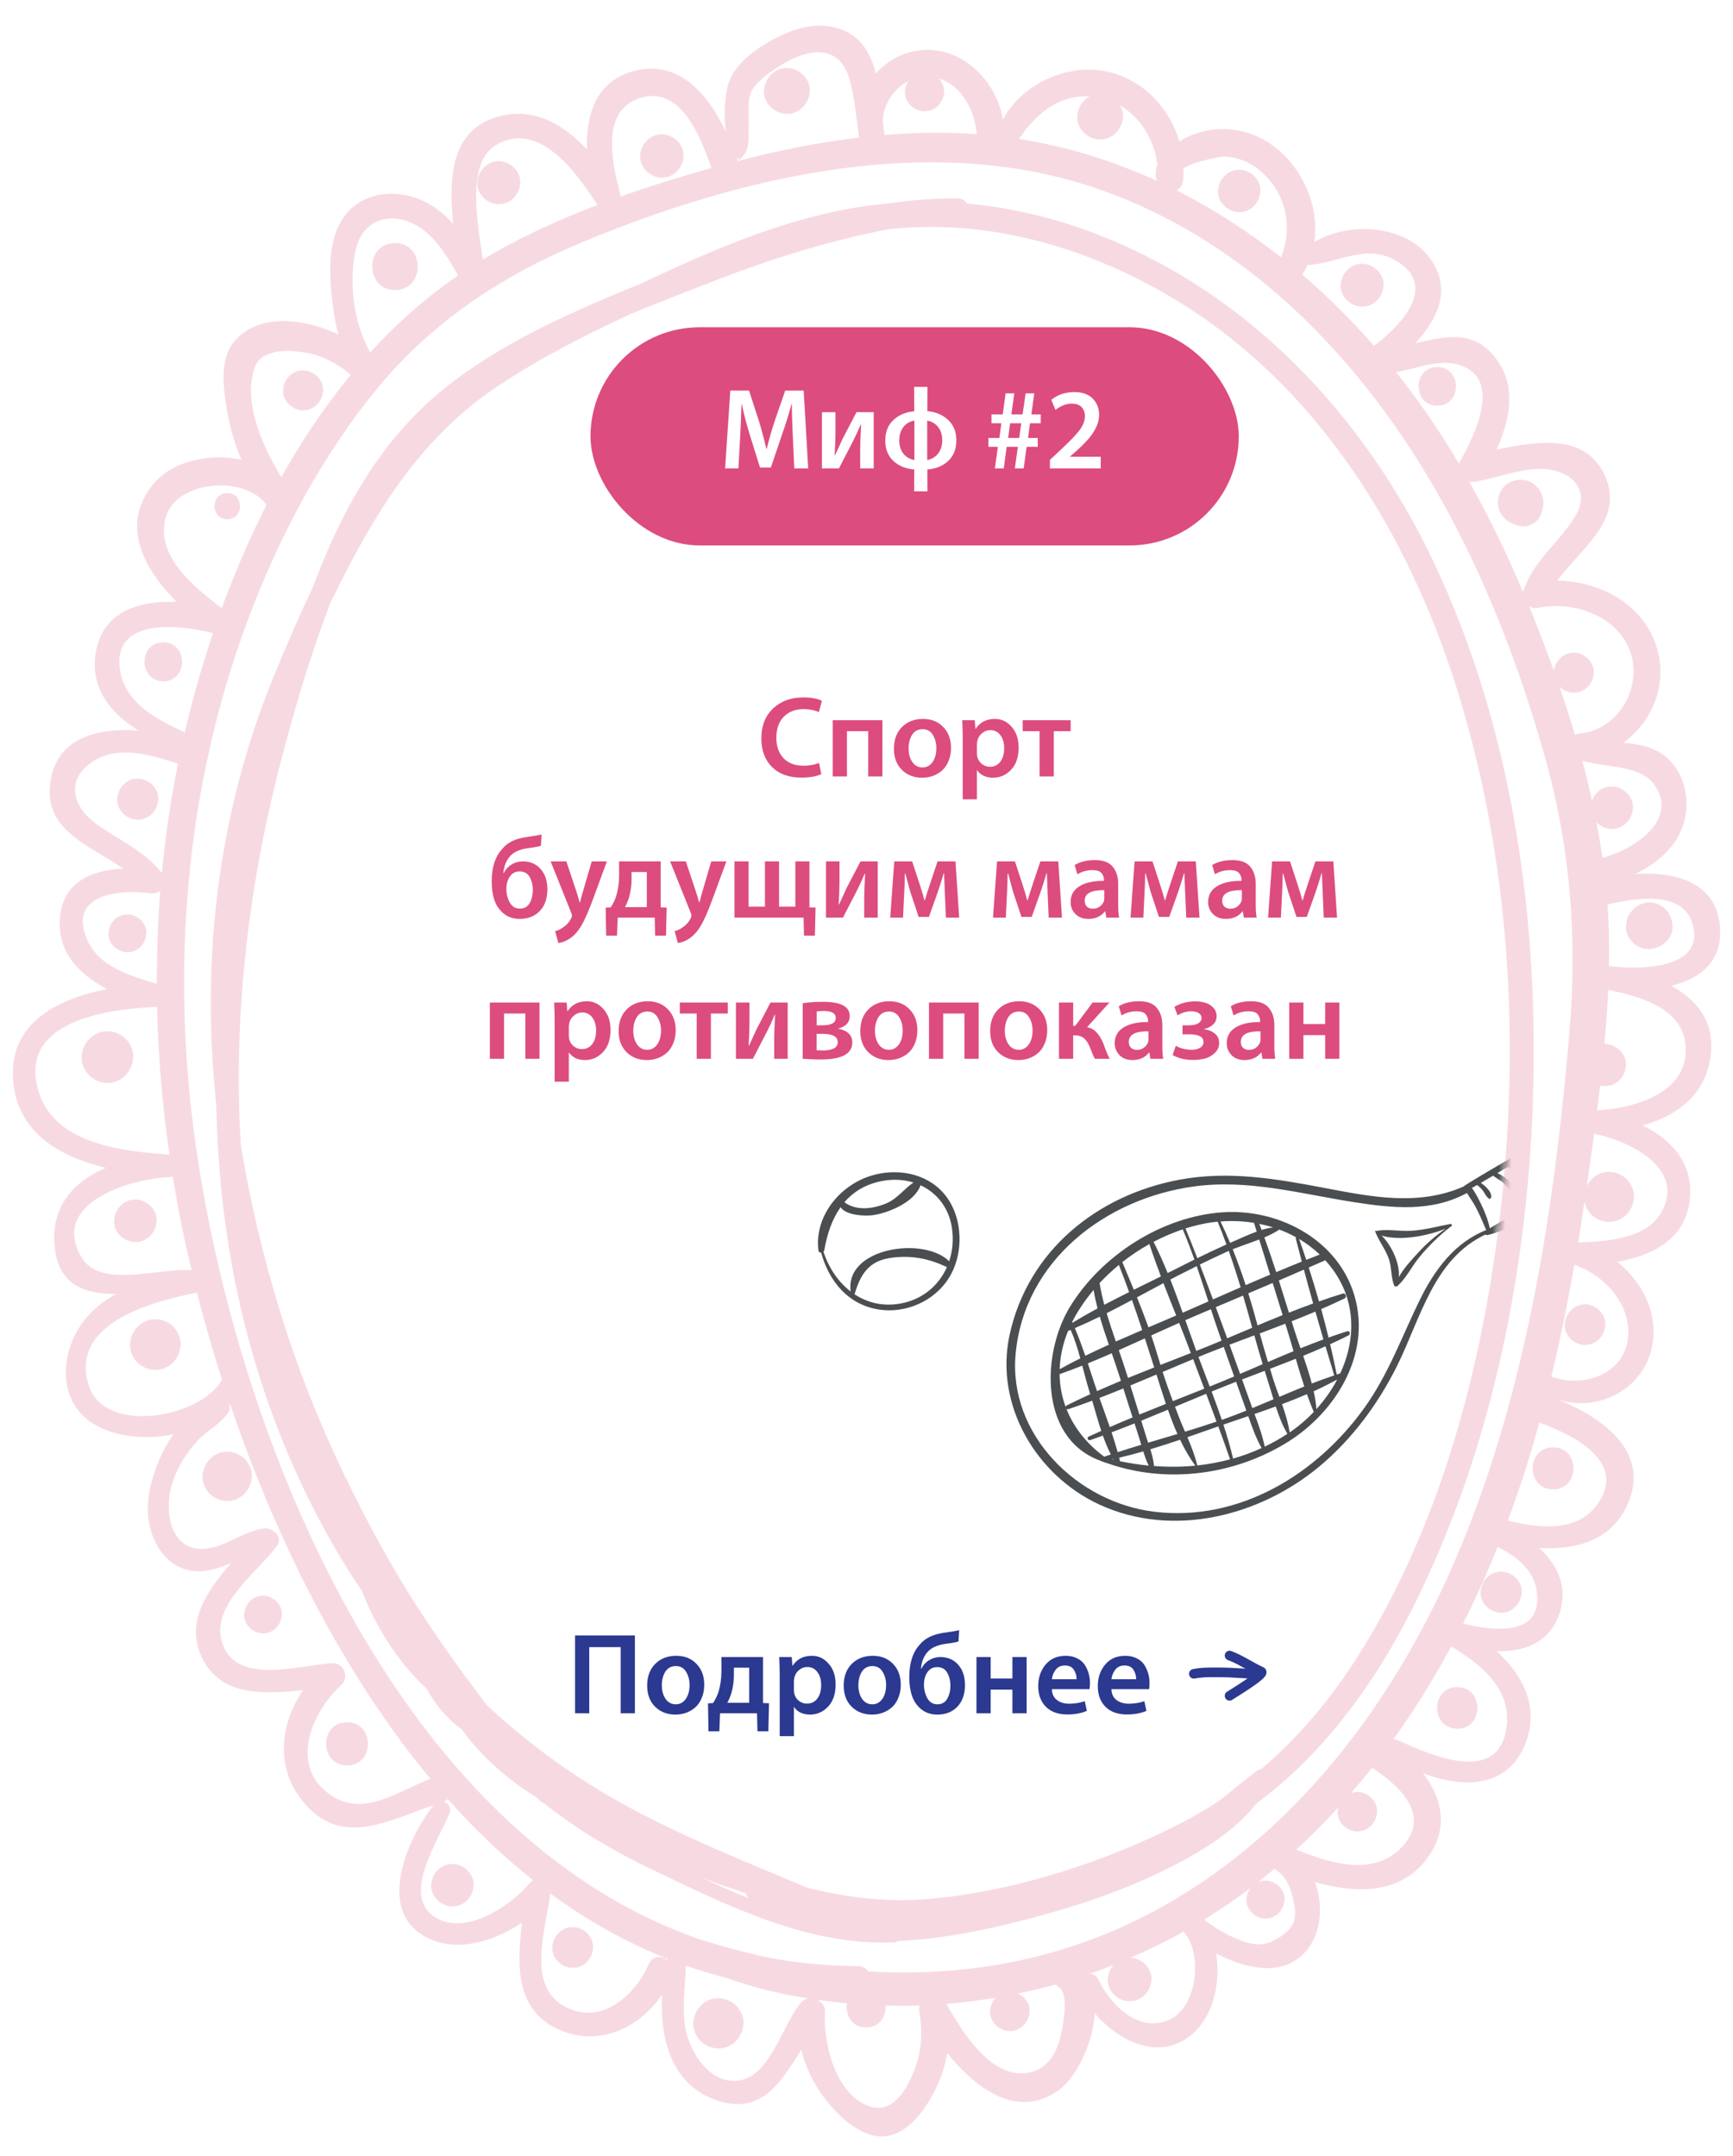
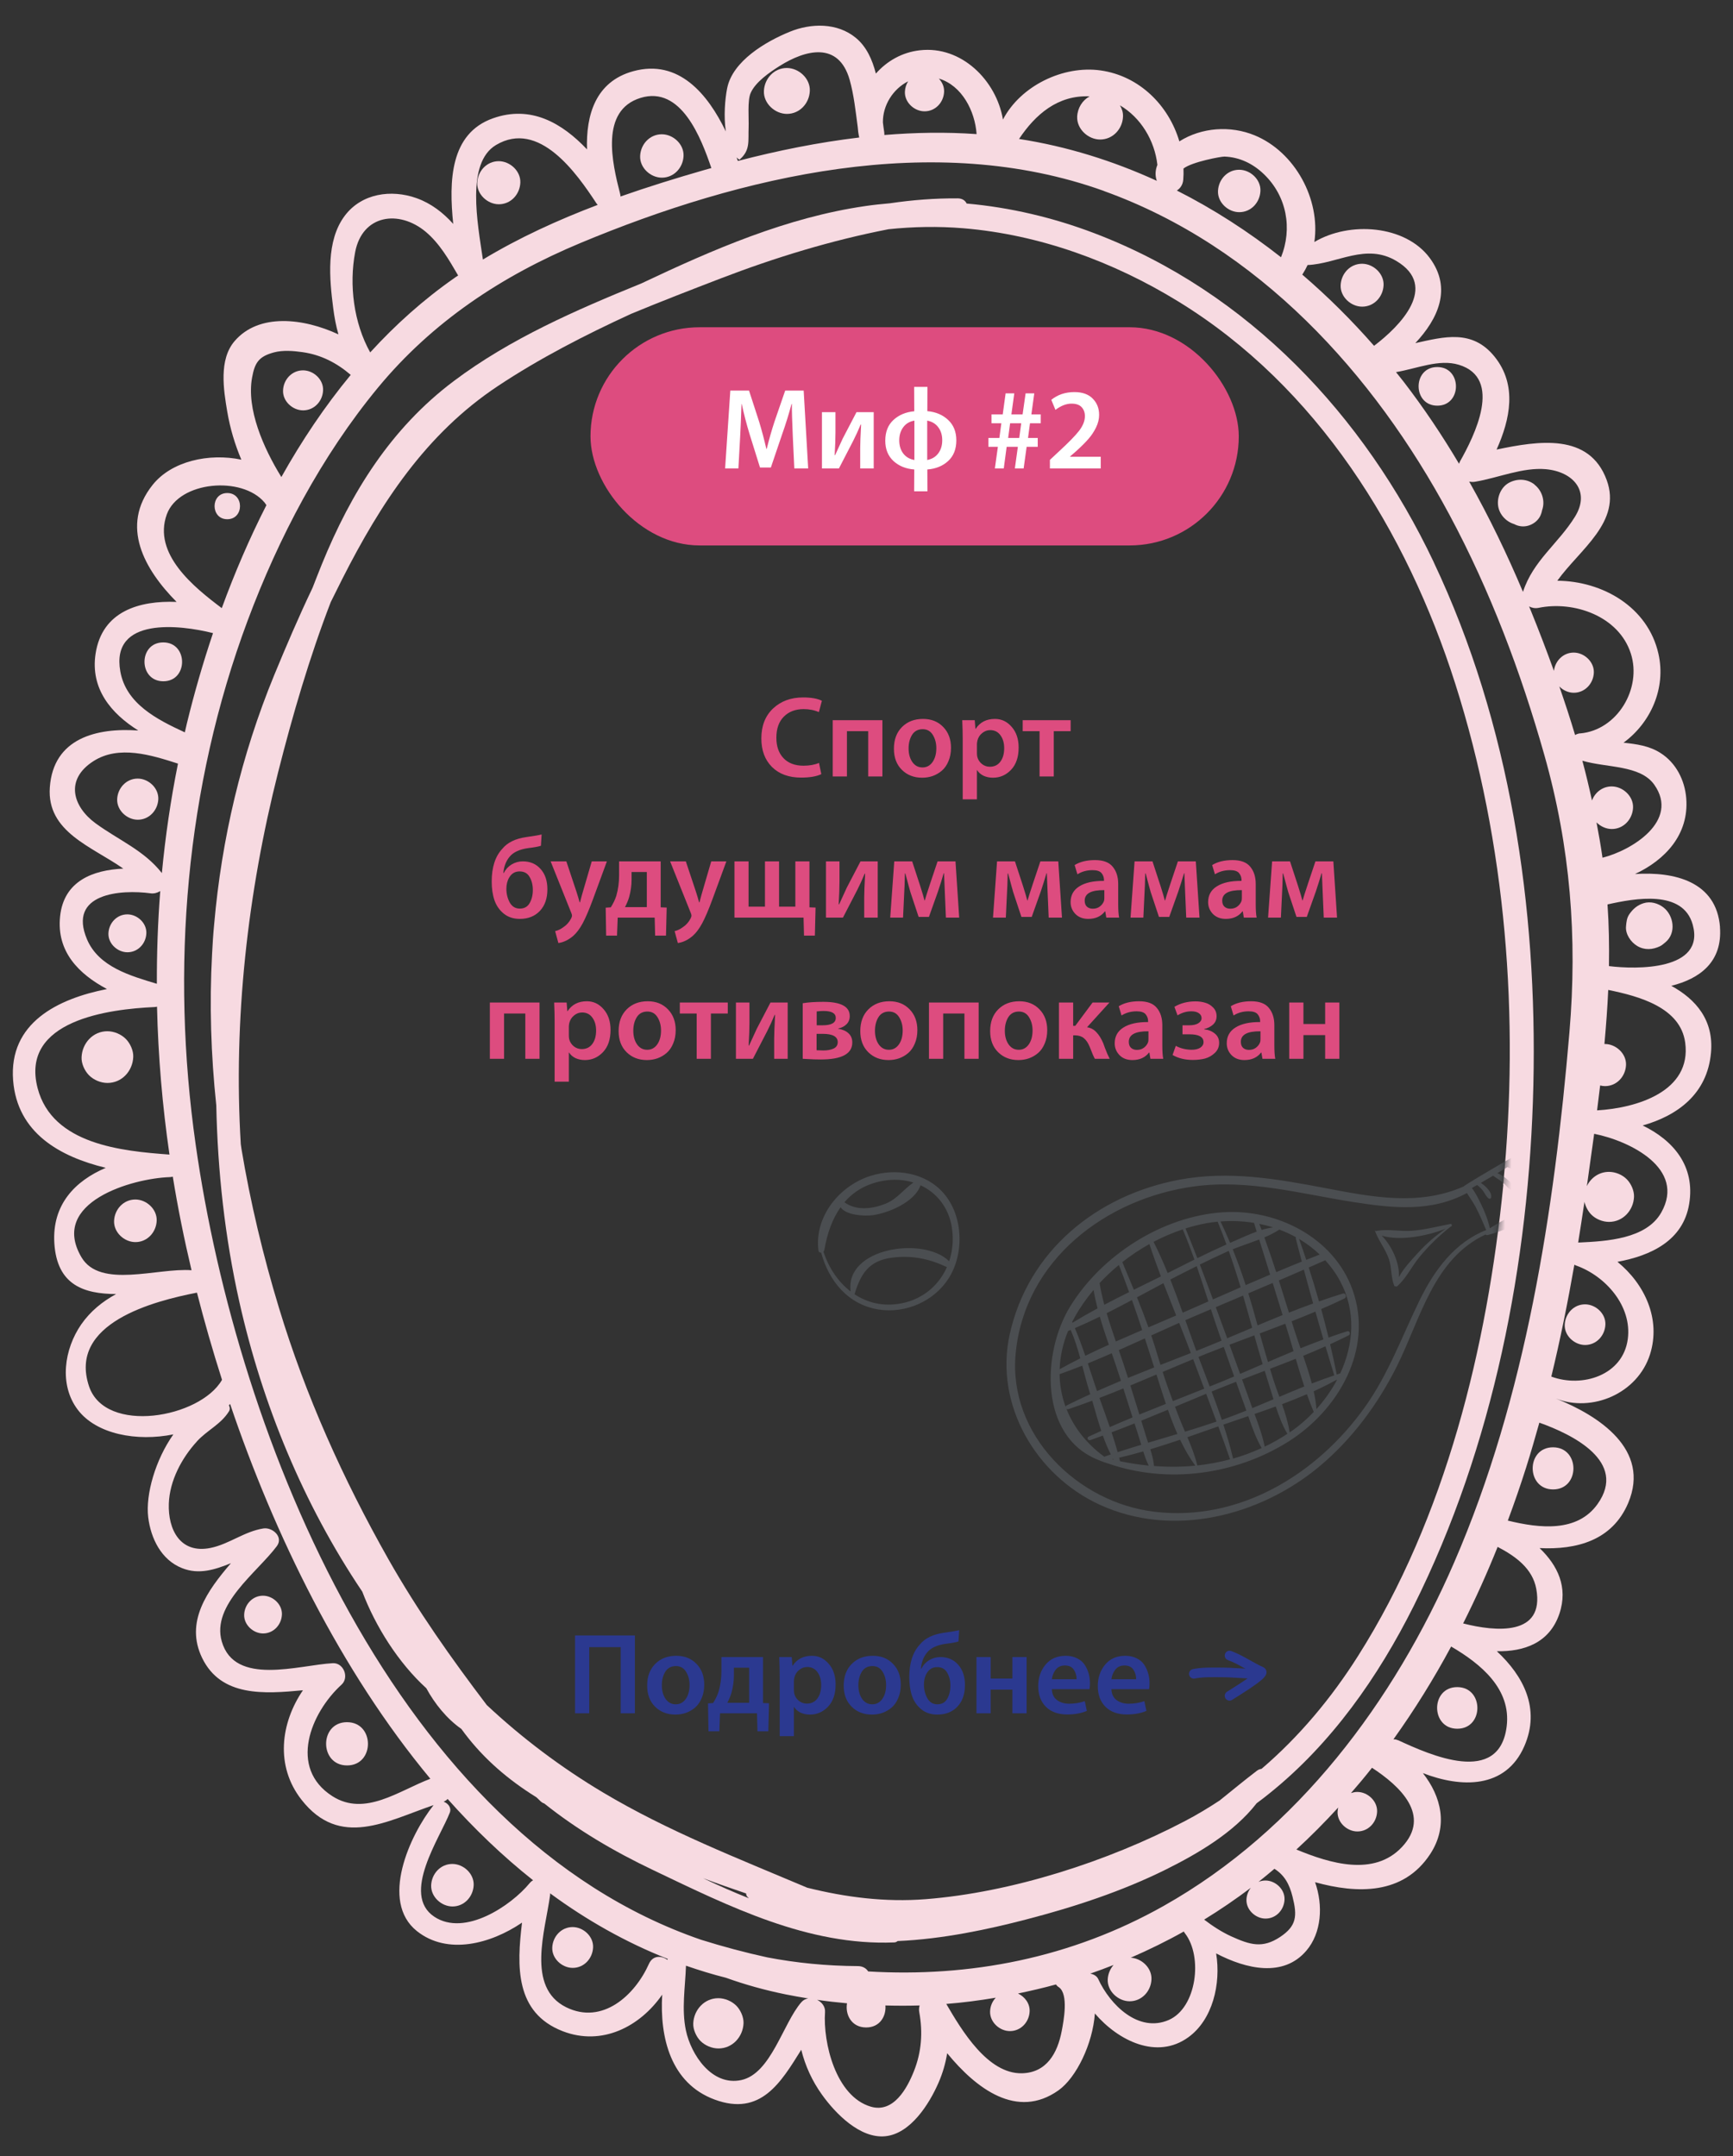
<svg xmlns="http://www.w3.org/2000/svg" width="270" height="336" viewBox="0 0 270 336" fill="none">
  <rect x="0" y="0" width="270" height="336" fill="#333333" stroke="none" />
  <g clip-path="url(#clip0_500_1210)">
-     <rect width="270" height="336" fill="white" />
    <path d="M127.599 118.894L127.959 120.64C127.215 121 126.165 121.18 124.809 121.18C122.901 121.18 121.389 120.628 120.273 119.524C119.169 118.42 118.617 116.938 118.617 115.078C118.617 113.122 119.223 111.568 120.435 110.416C121.659 109.264 123.219 108.688 125.115 108.688C126.399 108.688 127.377 108.862 128.049 109.21L127.581 110.974C126.873 110.662 126.081 110.506 125.205 110.506C123.933 110.506 122.907 110.896 122.127 111.676C121.347 112.456 120.957 113.554 120.957 114.97C120.957 116.314 121.329 117.376 122.073 118.156C122.817 118.936 123.855 119.326 125.187 119.326C126.111 119.326 126.915 119.182 127.599 118.894ZM129.739 112.234H137.479V121H135.265V113.944H131.953V121H129.739V112.234ZM143.682 121.198H143.664C142.392 121.198 141.342 120.79 140.514 119.974C139.686 119.158 139.272 118.06 139.272 116.68C139.272 115.264 139.692 114.136 140.532 113.296C141.372 112.456 142.464 112.036 143.808 112.036C145.104 112.036 146.154 112.456 146.958 113.296C147.762 114.124 148.164 115.204 148.164 116.536C148.164 117.316 148.032 118.012 147.768 118.624C147.516 119.236 147.174 119.728 146.742 120.1C146.322 120.46 145.848 120.736 145.32 120.928C144.804 121.108 144.258 121.198 143.682 121.198ZM143.718 119.596H143.736C144.372 119.596 144.888 119.32 145.284 118.768C145.68 118.204 145.878 117.478 145.878 116.59C145.878 115.81 145.698 115.126 145.338 114.538C144.978 113.938 144.45 113.638 143.754 113.638C143.022 113.638 142.47 113.932 142.098 114.52C141.738 115.108 141.558 115.81 141.558 116.626C141.558 117.49 141.756 118.204 142.152 118.768C142.548 119.32 143.07 119.596 143.718 119.596ZM149.99 124.564V115.15C149.99 114.31 149.966 113.338 149.918 112.234H151.862L151.97 113.584H152.006C152.678 112.552 153.68 112.036 155.012 112.036C156.044 112.036 156.914 112.45 157.622 113.278C158.342 114.094 158.702 115.168 158.702 116.5C158.702 117.988 158.306 119.146 157.514 119.974C156.734 120.79 155.798 121.198 154.706 121.198C154.166 121.198 153.674 121.096 153.23 120.892C152.798 120.676 152.468 120.388 152.24 120.028H152.204V124.564H149.99ZM152.204 115.978V117.328C152.204 117.544 152.222 117.748 152.258 117.94C152.378 118.396 152.618 118.768 152.978 119.056C153.338 119.344 153.752 119.488 154.22 119.488C154.916 119.488 155.462 119.224 155.858 118.696C156.254 118.168 156.452 117.466 156.452 116.59C156.452 115.786 156.26 115.12 155.876 114.592C155.492 114.052 154.958 113.782 154.274 113.782C153.806 113.782 153.386 113.938 153.014 114.25C152.642 114.55 152.396 114.94 152.276 115.42C152.228 115.66 152.204 115.846 152.204 115.978ZM159.336 112.234H166.806V113.944H164.178V121H161.964V113.944H159.336V112.234ZM84.383 130.04L84.275 131.804C83.879 131.936 83.225 132.056 82.313 132.164C80.933 132.356 79.955 132.812 79.379 133.532C78.827 134.204 78.509 135.038 78.425 136.034H78.497C78.773 135.482 79.175 135.044 79.703 134.72C80.243 134.396 80.825 134.234 81.449 134.234C82.601 134.234 83.525 134.63 84.221 135.422C84.929 136.202 85.283 137.258 85.283 138.59C85.283 140.006 84.893 141.128 84.113 141.956C83.333 142.784 82.289 143.198 80.981 143.198C79.997 143.198 79.169 142.928 78.497 142.388C77.825 141.848 77.339 141.152 77.039 140.3C76.751 139.448 76.607 138.476 76.607 137.384C76.607 135.152 77.159 133.448 78.263 132.272C79.055 131.3 80.291 130.694 81.971 130.454C83.243 130.274 84.047 130.136 84.383 130.04ZM83.015 138.698V138.68C83.015 137.912 82.847 137.24 82.511 136.664C82.187 136.088 81.665 135.8 80.945 135.8C80.249 135.8 79.715 136.112 79.343 136.736C79.043 137.228 78.893 137.822 78.893 138.518C78.893 139.286 79.067 139.994 79.415 140.642C79.775 141.278 80.297 141.596 80.981 141.596C81.677 141.596 82.187 141.314 82.511 140.75C82.847 140.174 83.015 139.49 83.015 138.698ZM85.788 134.234H88.236L89.802 138.932C89.994 139.52 90.162 140.084 90.306 140.624H90.36C90.588 139.748 90.744 139.178 90.828 138.914L92.196 134.234H94.554L92.358 140.21C91.758 141.83 91.23 143.06 90.774 143.9C90.318 144.74 89.832 145.388 89.316 145.844C88.572 146.48 87.798 146.852 86.994 146.96L86.49 145.106C86.922 145.01 87.348 144.806 87.768 144.494C88.284 144.158 88.692 143.696 88.992 143.108C89.076 142.916 89.118 142.784 89.118 142.712C89.118 142.592 89.082 142.448 89.01 142.28L85.788 134.234ZM96.454 134.234H102.934V141.398L103.87 141.434L103.762 145.808H102.07L101.998 143H96.238L96.13 145.808H94.438L94.366 141.452L95.158 141.398C95.542 140.798 95.83 140.198 96.022 139.598C96.31 138.59 96.454 137.54 96.454 136.448V134.234ZM98.398 135.89V137.096C98.398 137.984 98.272 138.884 98.02 139.796C97.864 140.324 97.648 140.846 97.372 141.362H100.774V135.89H98.398ZM104.403 134.234H106.851L108.417 138.932C108.609 139.52 108.777 140.084 108.921 140.624H108.975C109.203 139.748 109.359 139.178 109.443 138.914L110.811 134.234H113.169L110.973 140.21C110.373 141.83 109.845 143.06 109.389 143.9C108.933 144.74 108.447 145.388 107.931 145.844C107.187 146.48 106.413 146.852 105.609 146.96L105.105 145.106C105.537 145.01 105.963 144.806 106.383 144.494C106.899 144.158 107.307 143.696 107.607 143.108C107.691 142.916 107.733 142.784 107.733 142.712C107.733 142.592 107.697 142.448 107.625 142.28L104.403 134.234ZM114.429 134.234H116.625V141.29H119.181V134.234H121.377V141.29H123.915V134.234H126.111V141.398L127.065 141.434L126.957 145.808H125.265L125.193 143H114.429V134.234ZM128.685 134.234H130.791V137.366C130.791 138.314 130.749 139.502 130.665 140.93H130.737C131.493 139.274 131.889 138.41 131.925 138.338L134.067 134.234H136.749V143H134.643V139.868C134.643 139.16 134.691 137.924 134.787 136.16H134.715C134.331 137.084 133.947 137.924 133.563 138.68C132.459 140.84 131.715 142.28 131.331 143H128.685V134.234ZM138.695 143L139.325 134.234H142.115L143.357 138.032C143.693 139.088 143.921 139.856 144.041 140.336H144.077C144.185 139.94 144.467 139.052 144.923 137.672L146.075 134.234H148.865L149.441 143H147.371L147.209 139.184C147.125 137.276 147.083 136.244 147.083 136.088H147.029C146.753 137.036 146.453 137.99 146.129 138.95L144.725 142.892H143.123L141.845 139.04C141.749 138.728 141.485 137.756 141.053 136.124H140.981C140.957 137.42 140.921 138.452 140.873 139.22L140.693 143H138.695ZM154.709 143L155.339 134.234H158.129L159.371 138.032C159.707 139.088 159.935 139.856 160.055 140.336H160.091C160.199 139.94 160.481 139.052 160.937 137.672L162.089 134.234H164.879L165.455 143H163.385L163.223 139.184C163.139 137.276 163.097 136.244 163.097 136.088H163.043C162.767 137.036 162.467 137.99 162.143 138.95L160.739 142.892H159.137L157.859 139.04C157.763 138.728 157.499 137.756 157.067 136.124H156.995C156.971 137.42 156.935 138.452 156.887 139.22L156.707 143H154.709ZM174.214 137.744V140.894C174.214 141.818 174.262 142.52 174.358 143H172.36L172.198 142.028H172.144C171.544 142.808 170.68 143.198 169.552 143.198C168.712 143.198 168.04 142.94 167.536 142.424C167.044 141.908 166.798 141.296 166.798 140.588C166.798 139.508 167.254 138.686 168.166 138.122C169.078 137.546 170.356 137.264 172 137.276V137.132C172 136.736 171.874 136.382 171.622 136.07C171.37 135.758 170.902 135.602 170.218 135.602C169.33 135.602 168.544 135.818 167.86 136.25L167.428 134.81C168.268 134.294 169.324 134.036 170.596 134.036C171.892 134.036 172.816 134.384 173.368 135.08C173.932 135.764 174.214 136.652 174.214 137.744ZM172.054 139.922V138.716C170.014 138.692 168.994 139.238 168.994 140.354C168.994 140.762 169.108 141.074 169.336 141.29C169.576 141.506 169.882 141.614 170.254 141.614C170.686 141.614 171.052 141.5 171.352 141.272C171.664 141.032 171.88 140.744 172 140.408C172.036 140.3 172.054 140.138 172.054 139.922ZM176.136 143L176.766 134.234H179.556L180.798 138.032C181.134 139.088 181.362 139.856 181.482 140.336H181.518C181.626 139.94 181.908 139.052 182.364 137.672L183.516 134.234H186.306L186.882 143H184.812L184.65 139.184C184.566 137.276 184.524 136.244 184.524 136.088H184.47C184.194 137.036 183.894 137.99 183.57 138.95L182.166 142.892H180.564L179.286 139.04C179.19 138.728 178.926 137.756 178.494 136.124H178.422C178.398 137.42 178.362 138.452 178.314 139.22L178.134 143H176.136ZM195.641 137.744V140.894C195.641 141.818 195.689 142.52 195.785 143H193.787L193.625 142.028H193.571C192.971 142.808 192.107 143.198 190.979 143.198C190.139 143.198 189.467 142.94 188.963 142.424C188.471 141.908 188.225 141.296 188.225 140.588C188.225 139.508 188.681 138.686 189.593 138.122C190.505 137.546 191.783 137.264 193.427 137.276V137.132C193.427 136.736 193.301 136.382 193.049 136.07C192.797 135.758 192.329 135.602 191.645 135.602C190.757 135.602 189.971 135.818 189.287 136.25L188.855 134.81C189.695 134.294 190.751 134.036 192.023 134.036C193.319 134.036 194.243 134.384 194.795 135.08C195.359 135.764 195.641 136.652 195.641 137.744ZM193.481 139.922V138.716C191.441 138.692 190.421 139.238 190.421 140.354C190.421 140.762 190.535 141.074 190.763 141.29C191.003 141.506 191.309 141.614 191.681 141.614C192.113 141.614 192.479 141.5 192.779 141.272C193.091 141.032 193.307 140.744 193.427 140.408C193.463 140.3 193.481 140.138 193.481 139.922ZM197.564 143L198.194 134.234H200.984L202.226 138.032C202.562 139.088 202.79 139.856 202.91 140.336H202.946C203.054 139.94 203.336 139.052 203.792 137.672L204.944 134.234H207.734L208.31 143H206.24L206.078 139.184C205.994 137.276 205.952 136.244 205.952 136.088H205.898C205.622 137.036 205.322 137.99 204.998 138.95L203.594 142.892H201.992L200.714 139.04C200.618 138.728 200.354 137.756 199.922 136.124H199.85C199.826 137.42 199.79 138.452 199.742 139.22L199.562 143H197.564ZM76.319 156.234H84.059V165H81.845V157.944H78.533V165H76.319V156.234ZM86.41 168.564V159.15C86.41 158.31 86.386 157.338 86.338 156.234H88.282L88.39 157.584H88.426C89.098 156.552 90.1 156.036 91.432 156.036C92.464 156.036 93.334 156.45 94.042 157.278C94.762 158.094 95.122 159.168 95.122 160.5C95.122 161.988 94.726 163.146 93.934 163.974C93.154 164.79 92.218 165.198 91.126 165.198C90.586 165.198 90.094 165.096 89.65 164.892C89.218 164.676 88.888 164.388 88.66 164.028H88.624V168.564H86.41ZM88.624 159.978V161.328C88.624 161.544 88.642 161.748 88.678 161.94C88.798 162.396 89.038 162.768 89.398 163.056C89.758 163.344 90.172 163.488 90.64 163.488C91.336 163.488 91.882 163.224 92.278 162.696C92.674 162.168 92.872 161.466 92.872 160.59C92.872 159.786 92.68 159.12 92.296 158.592C91.912 158.052 91.378 157.782 90.694 157.782C90.226 157.782 89.806 157.938 89.434 158.25C89.062 158.55 88.816 158.94 88.696 159.42C88.648 159.66 88.624 159.846 88.624 159.978ZM100.791 165.198H100.773C99.501 165.198 98.451 164.79 97.623 163.974C96.795 163.158 96.381 162.06 96.381 160.68C96.381 159.264 96.801 158.136 97.641 157.296C98.481 156.456 99.573 156.036 100.917 156.036C102.213 156.036 103.263 156.456 104.067 157.296C104.871 158.124 105.273 159.204 105.273 160.536C105.273 161.316 105.141 162.012 104.877 162.624C104.625 163.236 104.283 163.728 103.851 164.1C103.431 164.46 102.957 164.736 102.429 164.928C101.913 165.108 101.367 165.198 100.791 165.198ZM100.827 163.596H100.845C101.481 163.596 101.997 163.32 102.393 162.768C102.789 162.204 102.987 161.478 102.987 160.59C102.987 159.81 102.807 159.126 102.447 158.538C102.087 157.938 101.559 157.638 100.863 157.638C100.131 157.638 99.579 157.932 99.207 158.52C98.847 159.108 98.667 159.81 98.667 160.626C98.667 161.49 98.865 162.204 99.261 162.768C99.657 163.32 100.179 163.596 100.827 163.596ZM105.916 156.234H113.386V157.944H110.758V165H108.544V157.944H105.916V156.234ZM114.657 156.234H116.763V159.366C116.763 160.314 116.721 161.502 116.637 162.93H116.709C117.465 161.274 117.861 160.41 117.897 160.338L120.039 156.234H122.721V165H120.615V161.868C120.615 161.16 120.663 159.924 120.759 158.16H120.687C120.303 159.084 119.919 159.924 119.535 160.68C118.431 162.84 117.687 164.28 117.303 165H114.657V156.234ZM125.064 165V156.342C125.928 156.198 126.996 156.126 128.268 156.126C131.016 156.126 132.39 156.864 132.39 158.34C132.39 158.868 132.216 159.3 131.868 159.636C131.532 159.96 131.106 160.176 130.59 160.284V160.32C131.274 160.428 131.808 160.662 132.192 161.022C132.588 161.382 132.786 161.862 132.786 162.462C132.786 164.226 131.148 165.108 127.872 165.108C127.548 165.108 127.194 165.102 126.81 165.09C126.438 165.078 126.078 165.06 125.73 165.036C125.382 165.012 125.16 165 125.064 165ZM127.242 157.62V159.78H128.16C129.528 159.78 130.212 159.396 130.212 158.628C130.212 157.908 129.576 157.548 128.304 157.548C128.028 157.548 127.674 157.572 127.242 157.62ZM127.224 161.112V163.668C127.704 163.692 128.058 163.704 128.286 163.704C128.898 163.704 129.42 163.608 129.852 163.416C130.296 163.212 130.518 162.876 130.518 162.408C130.518 161.544 129.732 161.112 128.16 161.112H127.224ZM138.443 165.198H138.425C137.153 165.198 136.103 164.79 135.275 163.974C134.447 163.158 134.033 162.06 134.033 160.68C134.033 159.264 134.453 158.136 135.293 157.296C136.133 156.456 137.225 156.036 138.569 156.036C139.865 156.036 140.915 156.456 141.719 157.296C142.523 158.124 142.925 159.204 142.925 160.536C142.925 161.316 142.793 162.012 142.529 162.624C142.277 163.236 141.935 163.728 141.503 164.1C141.083 164.46 140.609 164.736 140.081 164.928C139.565 165.108 139.019 165.198 138.443 165.198ZM138.479 163.596H138.497C139.133 163.596 139.649 163.32 140.045 162.768C140.441 162.204 140.639 161.478 140.639 160.59C140.639 159.81 140.459 159.126 140.099 158.538C139.739 157.938 139.211 157.638 138.515 157.638C137.783 157.638 137.231 157.932 136.859 158.52C136.499 159.108 136.319 159.81 136.319 160.626C136.319 161.49 136.517 162.204 136.913 162.768C137.309 163.32 137.831 163.596 138.479 163.596ZM144.733 156.234H152.473V165H150.259V157.944H146.947V165H144.733V156.234ZM158.676 165.198H158.658C157.386 165.198 156.336 164.79 155.508 163.974C154.68 163.158 154.266 162.06 154.266 160.68C154.266 159.264 154.686 158.136 155.526 157.296C156.366 156.456 157.458 156.036 158.802 156.036C160.098 156.036 161.148 156.456 161.952 157.296C162.756 158.124 163.158 159.204 163.158 160.536C163.158 161.316 163.026 162.012 162.762 162.624C162.51 163.236 162.168 163.728 161.736 164.1C161.316 164.46 160.842 164.736 160.314 164.928C159.798 165.108 159.252 165.198 158.676 165.198ZM158.712 163.596H158.73C159.366 163.596 159.882 163.32 160.278 162.768C160.674 162.204 160.872 161.478 160.872 160.59C160.872 159.81 160.692 159.126 160.332 158.538C159.972 157.938 159.444 157.638 158.748 157.638C158.016 157.638 157.464 157.932 157.092 158.52C156.732 159.108 156.552 159.81 156.552 160.626C156.552 161.49 156.75 162.204 157.146 162.768C157.542 163.32 158.064 163.596 158.712 163.596ZM164.984 156.234H167.198V159.87H167.522L170.222 156.234H172.85L169.358 160.086C169.934 160.17 170.42 160.428 170.816 160.86C171.224 161.28 171.584 161.862 171.896 162.606C171.944 162.726 172.028 162.96 172.148 163.308C172.28 163.644 172.406 163.956 172.526 164.244C172.646 164.52 172.766 164.772 172.886 165H170.582C170.414 164.736 170.144 164.112 169.772 163.128C169.52 162.516 169.214 162.066 168.854 161.778C168.494 161.49 168.038 161.346 167.486 161.346H167.198V165H164.984V156.234ZM181.087 159.744V162.894C181.087 163.818 181.135 164.52 181.231 165H179.233L179.071 164.028H179.017C178.417 164.808 177.553 165.198 176.425 165.198C175.585 165.198 174.913 164.94 174.409 164.424C173.917 163.908 173.671 163.296 173.671 162.588C173.671 161.508 174.127 160.686 175.039 160.122C175.951 159.546 177.229 159.264 178.873 159.276V159.132C178.873 158.736 178.747 158.382 178.495 158.07C178.243 157.758 177.775 157.602 177.091 157.602C176.203 157.602 175.417 157.818 174.733 158.25L174.301 156.81C175.141 156.294 176.197 156.036 177.469 156.036C178.765 156.036 179.689 156.384 180.241 157.08C180.805 157.764 181.087 158.652 181.087 159.744ZM178.927 161.922V160.716C176.887 160.692 175.867 161.238 175.867 162.354C175.867 162.762 175.981 163.074 176.209 163.29C176.449 163.506 176.755 163.614 177.127 163.614C177.559 163.614 177.925 163.5 178.225 163.272C178.537 163.032 178.753 162.744 178.873 162.408C178.909 162.3 178.927 162.138 178.927 161.922ZM184.233 161.184V159.78H185.277C185.877 159.78 186.345 159.678 186.681 159.474C187.029 159.258 187.203 158.988 187.203 158.664C187.203 158.34 187.059 158.082 186.771 157.89C186.495 157.698 186.111 157.602 185.619 157.602C184.863 157.602 184.143 157.812 183.459 158.232L182.973 156.9C183.921 156.336 185.013 156.054 186.249 156.054C186.801 156.054 187.311 156.126 187.779 156.27C188.247 156.402 188.655 156.648 189.003 157.008C189.363 157.368 189.543 157.824 189.543 158.376C189.543 158.904 189.351 159.342 188.967 159.69C188.583 160.026 188.133 160.248 187.617 160.356V160.41C188.253 160.47 188.799 160.686 189.255 161.058C189.711 161.418 189.939 161.904 189.939 162.516C189.939 163.152 189.711 163.68 189.255 164.1C188.811 164.52 188.301 164.808 187.725 164.964C187.149 165.108 186.525 165.18 185.853 165.18C184.629 165.18 183.573 164.922 182.685 164.406L183.189 162.984C183.885 163.368 184.695 163.572 185.619 163.596C186.207 163.596 186.669 163.488 187.005 163.272C187.341 163.044 187.509 162.756 187.509 162.408C187.509 161.592 186.777 161.184 185.313 161.184H184.233ZM198.542 159.744V162.894C198.542 163.818 198.59 164.52 198.686 165H196.688L196.526 164.028H196.472C195.872 164.808 195.008 165.198 193.88 165.198C193.04 165.198 192.368 164.94 191.864 164.424C191.372 163.908 191.126 163.296 191.126 162.588C191.126 161.508 191.582 160.686 192.494 160.122C193.406 159.546 194.684 159.264 196.328 159.276V159.132C196.328 158.736 196.202 158.382 195.95 158.07C195.698 157.758 195.23 157.602 194.546 157.602C193.658 157.602 192.872 157.818 192.188 158.25L191.756 156.81C192.596 156.294 193.652 156.036 194.924 156.036C196.22 156.036 197.144 156.384 197.696 157.08C198.26 157.764 198.542 158.652 198.542 159.744ZM196.382 161.922V160.716C194.342 160.692 193.322 161.238 193.322 162.354C193.322 162.762 193.436 163.074 193.664 163.29C193.904 163.506 194.21 163.614 194.582 163.614C195.014 163.614 195.38 163.5 195.68 163.272C195.992 163.032 196.208 162.744 196.328 162.408C196.364 162.3 196.382 162.138 196.382 161.922ZM200.86 156.234H203.074V159.582H206.458V156.234H208.672V165H206.458V161.31H203.074V165H200.86V156.234Z" fill="#DD4C7F" />
    <rect x="92" y="51" width="101" height="34" rx="17" fill="#DD4C7F" />
    <path d="M123.754 73L123.52 68.05C123.412 65.71 123.364 64.012 123.376 62.956H123.322C122.902 64.528 122.422 66.076 121.882 67.6L120.1 72.856H118.408L116.788 67.672C116.296 66.052 115.888 64.48 115.564 62.956H115.528C115.456 65.092 115.384 66.814 115.312 68.122L115.042 73H112.972L113.782 60.868H116.698L118.282 65.746C118.702 67.138 119.074 68.542 119.398 69.958H119.452C119.824 68.458 120.226 67.048 120.658 65.728L122.332 60.868H125.212L125.914 73H123.754ZM128.059 64.234H130.165V67.366C130.165 68.314 130.123 69.502 130.039 70.93H130.111C130.867 69.274 131.263 68.41 131.299 68.338L133.441 64.234H136.123V73H134.017V69.868C134.017 69.16 134.065 67.924 134.161 66.16H134.089C133.705 67.084 133.321 67.924 132.937 68.68C131.833 70.84 131.089 72.28 130.705 73H128.059V64.234ZM142.425 60.292H144.495L144.477 64.072C145.797 64.192 146.877 64.648 147.717 65.44C148.569 66.232 148.995 67.294 148.995 68.626C148.995 69.994 148.569 71.068 147.717 71.848C146.865 72.628 145.785 73.066 144.477 73.162L144.495 76.564H142.425L142.443 73.162C141.135 73.066 140.055 72.628 139.203 71.848C138.351 71.056 137.925 70 137.925 68.68C137.925 67.312 138.345 66.238 139.185 65.458C140.037 64.666 141.123 64.21 142.443 64.09L142.425 60.292ZM142.461 71.686V65.548C141.705 65.68 141.123 66.028 140.715 66.592C140.307 67.144 140.103 67.822 140.103 68.626C140.103 69.43 140.307 70.108 140.715 70.66C141.135 71.212 141.717 71.554 142.461 71.686ZM144.459 65.548V71.686C145.203 71.542 145.779 71.194 146.187 70.642C146.595 70.09 146.799 69.412 146.799 68.608C146.799 67.804 146.595 67.132 146.187 66.592C145.779 66.04 145.203 65.692 144.459 65.548ZM157.07 68.248H158.798L159.104 65.962H157.376L157.07 68.248ZM156.386 73H155L155.468 69.634H153.992V68.248H155.702L156.008 65.962H154.478V64.576H156.224L156.674 61.3H158.024L157.574 64.576H159.32L159.788 61.3H161.138L160.688 64.576H162.146V65.962H160.472L160.166 68.248H161.678V69.634H159.95L159.482 73H158.114L158.582 69.634H156.836L156.386 73ZM171.495 73H163.575V71.668L164.961 70.372C166.461 68.992 167.511 67.918 168.111 67.15C168.711 66.37 169.017 65.614 169.029 64.882C169.029 64.294 168.861 63.82 168.525 63.46C168.189 63.088 167.661 62.902 166.941 62.902C166.125 62.902 165.291 63.226 164.439 63.874L163.791 62.308C164.787 61.504 165.987 61.102 167.391 61.102C168.627 61.102 169.575 61.438 170.235 62.11C170.907 62.782 171.243 63.628 171.243 64.648C171.243 65.308 171.081 65.968 170.757 66.628C170.433 67.288 170.037 67.882 169.569 68.41C169.113 68.938 168.495 69.556 167.715 70.264L166.707 71.146V71.182H171.495V73Z" fill="white" />
    <path d="M267.98 144.509C267.438 137.342 260.838 135.806 254.73 136.209C259.415 134.017 263.168 130.062 262.715 124.394C262.488 121.586 261.128 118.878 258.697 117.341C256.946 116.22 254.956 115.956 252.941 115.742C257.148 112.668 259.604 107.278 258.382 101.874C256.732 94.569 249.654 90.551 242.626 90.501C246.14 85.601 252.714 81.331 250.321 74.807C247.613 67.426 239.678 68.698 233.167 70.059C235.283 65.335 236.404 60.02 232.877 55.612C229.388 51.254 224.98 52.488 220.508 53.471C224.022 49.717 226.29 44.956 222.738 40.183C218.946 35.082 210.268 34.439 204.777 37.714C205.747 31.064 201.767 23.683 195.469 21.088C191.703 19.539 187.206 19.841 183.743 22.033C182.093 16.453 177.546 11.831 171.462 10.974C165.643 10.156 158.993 13.38 156.26 18.632C155.24 12.549 149.799 7.082 143.299 7.838C140.528 8.153 138.173 9.526 136.46 11.466C135.893 9.261 134.987 7.259 133.337 5.898C130.44 3.505 126.346 3.593 123.034 4.954C119.331 6.465 114.116 9.501 113.285 13.783C112.957 15.446 112.731 18.116 113.083 20.484C110.287 14.665 105.74 9.148 98.649 11.1C92.78 12.712 91.281 17.939 91.457 23.28C87.591 19.199 82.729 16.327 76.784 18.443C70.134 20.811 69.919 28.167 70.612 34.893C69.038 33.142 67.174 31.694 64.881 30.875C60.952 29.477 56.354 30.132 53.735 33.595C50.749 37.538 51.329 43.483 51.921 48.067C52.097 49.428 52.349 50.8 52.727 52.11C47.298 49.579 40.321 48.747 36.542 53.168C34.073 56.053 34.829 60.751 35.408 64.164C35.849 66.759 36.593 69.252 37.6 71.633C32.549 70.575 26.718 71.86 23.77 75.575C18.669 81.986 22.498 88.737 27.511 93.801C21.743 93.574 15.911 95.211 14.891 101.874C14.06 107.341 17.309 111.182 21.541 113.84C15.042 113.386 8.304 115.036 7.762 122.707C7.271 129.659 14.286 131.901 19.211 135.365C14.5 135.579 9.941 137.267 9.362 142.809C8.782 148.325 12.309 151.814 16.667 154.132C9.009 155.643 1.351 159.384 2.044 168.365C2.686 176.551 9.311 180.254 16.478 181.993C11.729 184.02 8.089 187.698 8.467 193.744C8.883 200.331 13.14 201.629 18.09 201.666C15.961 202.825 14.085 204.337 12.649 206.402C10.017 210.219 9.16 215.76 12.095 219.665C15.004 223.532 21.34 224.678 27.008 223.532C24.224 227.474 22.662 232.877 23.09 236.442C23.493 239.742 25.118 243.092 28.368 244.377C31.013 245.435 33.507 244.604 35.975 243.609C32.285 247.903 28.783 252.778 31.491 258.37C34.451 264.479 41.202 263.975 47.198 263.408C43.721 268.509 42.865 275.21 46.958 280.45C52.954 288.145 60.297 283.775 67.552 281.306C63.836 285.979 59.138 296.307 64.957 300.942C69.705 304.721 76.444 302.945 81.331 299.62C80.512 306.383 80.21 313.663 87.691 316.548C93.813 318.903 99.72 315.817 103.171 310.842C102.768 317.517 104.493 324.659 111.333 327.191C118.525 329.861 121.661 324.52 124.835 319.432C125.452 321.926 126.523 324.294 128.084 326.46C130.15 329.344 133.979 333.299 137.921 332.909C141.876 332.518 144.786 327.858 146.209 324.596C146.876 323.072 147.317 321.535 147.569 319.974C152.091 325.49 158.452 330.339 164.913 325.755C167.709 323.765 170.253 318.475 170.581 313.777C174.221 318.034 180.266 321.044 185.166 317.467C188.907 314.746 190.255 309.205 189.474 304.418C194.172 306.874 199.953 308.197 203.53 303.99C205.91 301.207 206.162 296.937 204.89 293.322C211.465 295.136 218.632 295.312 222.813 288.951C225.698 284.556 224.539 279.946 221.68 276.318C227.587 278.611 234.577 278.837 237.499 272.099C240.031 266.255 237.336 261.166 233.204 257.325C237.424 257.4 241.404 256.065 242.953 251.481C244.351 247.324 242.651 243.923 239.867 241.253C245.585 241.53 251.178 240.107 253.672 234.225C257.186 225.9 249.125 220.635 242.386 217.939C248.042 220.181 255.145 217.158 257.072 211.062C258.81 205.546 256.228 200.092 251.996 196.641C257.198 195.684 262.224 193.353 263.168 187.635C264.163 181.652 260.624 177.672 255.926 175.393C261.355 173.856 265.99 170.481 266.569 164.07C267.035 158.981 264.226 155.731 260.385 153.628C264.793 152.532 268.383 149.938 267.967 144.471L267.98 144.509ZM248.822 173.05C248.986 171.753 249.15 170.455 249.301 169.158C249.553 169.221 249.805 169.259 250.057 169.259C251.896 169.259 253.256 167.747 253.332 165.971C253.407 164.195 251.757 162.697 250.044 162.697C250.019 162.697 249.994 162.697 249.969 162.697C250.221 159.888 250.435 157.079 250.561 154.27C255.385 155.253 261.808 157.004 262.551 162.47C263.584 170.09 254.994 172.685 248.822 173.037V173.05ZM246.064 193.618C246.001 193.618 245.938 193.631 245.875 193.643C246.215 191.527 246.543 189.411 246.858 187.295C247.021 188.026 247.412 188.744 247.89 189.247C248.596 189.978 249.679 190.419 250.687 190.419C252.865 190.419 254.49 188.618 254.578 186.514C254.616 185.557 254.125 184.461 253.47 183.794C252.765 183.063 251.682 182.622 250.674 182.622C249.112 182.622 247.853 183.554 247.223 184.852C247.248 184.638 247.286 184.411 247.324 184.197C247.676 181.703 248.029 179.196 248.369 176.69C253.949 177.798 262.69 182.119 258.823 188.958C256.48 193.102 250.271 193.429 246.089 193.631L246.064 193.618ZM241.694 214.526C243.092 208.757 244.263 202.938 245.283 197.094C245.384 197.145 245.485 197.195 245.598 197.233C250.158 198.87 254.289 203.543 253.609 208.669C252.865 214.337 246.505 216.315 241.694 214.526ZM234.917 236.971C235.937 234.225 236.895 231.454 237.776 228.671C238.507 226.366 239.174 224.035 239.829 221.705C244.968 223.532 253.609 227.764 248.898 234.389C245.737 238.835 239.88 238.18 234.93 236.971H234.917ZM227.952 253.005C229.917 249.1 231.705 245.12 233.33 241.064C236.126 242.525 238.771 244.427 239.351 247.614C240.686 254.982 233.041 254.302 227.952 252.992V253.005ZM217.826 271.205C217.574 271.091 217.322 271.041 217.095 271.054C220.395 266.444 223.393 261.607 226.088 256.594C230.698 259.29 235.459 263.182 234.741 269.026C233.595 278.371 222.813 273.497 217.826 271.192V271.205ZM201.968 288.233C204.248 286.143 206.414 283.951 208.492 281.684C208.442 281.898 208.404 282.112 208.392 282.339C208.329 284.001 209.865 285.412 211.478 285.412C213.203 285.412 214.488 283.989 214.551 282.326C214.614 280.664 213.077 279.253 211.465 279.253C211.112 279.253 210.797 279.329 210.482 279.429C211.603 278.145 212.699 276.835 213.757 275.487C218.115 278.334 223.053 282.918 218.417 287.843C214.072 292.465 207.233 290.412 201.968 288.221V288.233ZM187.622 299.141C190.103 297.617 192.522 295.967 194.877 294.191C194.474 294.707 194.222 295.337 194.197 296.03C194.134 297.63 195.62 298.99 197.169 298.99C198.832 298.99 200.066 297.617 200.129 296.017C200.192 294.418 198.706 293.057 197.157 293.057C196.766 293.057 196.401 293.133 196.074 293.272C196.917 292.604 197.736 291.924 198.555 291.231C200.129 292.226 200.897 293.649 201.376 295.577C202.132 298.574 202.018 300.136 199.449 301.849C196.703 303.675 194.776 303.096 191.829 301.761C190.318 301.068 188.932 300.161 187.61 299.154L187.622 299.141ZM169.863 307.567C171.085 307.139 172.294 306.698 173.49 306.22C172.961 306.824 172.621 307.618 172.583 308.474C172.508 310.313 174.221 311.875 175.997 311.875C177.899 311.875 179.322 310.3 179.397 308.461C179.473 306.686 177.886 305.187 176.173 305.086C178.982 303.864 181.74 302.517 184.436 301.005C184.486 301.106 184.549 301.194 184.624 301.295C187.433 304.922 186.438 312.882 182.105 314.784C177.382 316.85 172.936 312.416 171.097 308.398C170.883 307.932 170.354 307.643 169.85 307.567H169.863ZM147.431 312.29C150.013 312.089 152.582 311.749 155.139 311.321C154.61 311.875 154.282 312.63 154.257 313.449C154.194 315.112 155.731 316.522 157.343 316.522C159.069 316.522 160.353 315.099 160.416 313.437C160.467 312.227 159.661 311.157 158.603 310.666C160.58 310.25 162.558 309.797 164.51 309.255C164.636 309.419 164.774 309.57 164.963 309.683C166.525 310.754 165.706 314.986 165.417 316.497C164.762 319.974 163.049 323.009 159.22 323.097C153.892 323.21 149.849 316.434 147.431 312.29ZM127.291 311.648C128.853 311.875 130.402 312.051 131.964 312.19C131.661 313.94 132.644 315.956 134.949 315.956C137.09 315.956 138.085 314.192 137.946 312.53C139.722 312.58 141.498 312.58 143.274 312.53C143.186 312.857 143.148 313.21 143.224 313.588C143.791 316.737 143.577 319.772 142.393 322.757C141.347 325.402 139.231 329.344 135.667 328.299C130.2 326.687 128.21 318.311 128.538 313.563C128.601 312.706 128.034 312.001 127.303 311.648H127.291ZM106.874 306.333C108.914 307.038 110.98 307.681 113.096 308.21C116.106 309.293 119.192 310.149 122.416 310.804C123.588 311.043 124.747 311.245 125.918 311.434C125.515 311.497 125.137 311.686 124.847 312.026C121.976 315.326 120.137 323.147 115.489 324.155C110.904 325.138 107.655 320.188 106.861 316.409C106.169 313.109 106.761 309.671 106.874 306.345V306.333ZM85.701 295.362C85.714 295.262 85.714 295.161 85.714 295.06C91.394 299.242 97.503 302.693 104.04 305.275C104.015 305.325 103.99 305.363 103.977 305.413C103.045 304.733 101.697 304.708 101.105 306.043C98.914 310.955 93.85 315.59 88.208 312.807C81.948 309.708 84.958 300.854 85.701 295.362ZM70.083 282.465C70.373 281.722 69.806 281.016 69.126 280.777C69.365 280.664 69.579 280.525 69.743 280.349C73.874 284.996 78.308 289.254 83.056 293.02C82.867 293.12 82.678 293.272 82.502 293.486C79.643 296.962 72.413 301.862 67.665 298.7C62.425 295.211 68.597 286.332 70.083 282.465ZM30.685 224.615C32.297 222.864 34.413 221.97 35.673 219.942C35.862 219.627 35.824 219.287 35.66 219.01C35.723 218.934 35.786 218.871 35.849 218.796C42.752 239.188 53.054 260.36 67.048 277.2C62.123 279.064 56.858 283.145 51.795 279.921C44.868 275.5 48.432 266.885 53.218 262.527C54.44 261.406 53.533 259.101 51.845 259.189C46.555 259.479 36.567 262.816 34.552 255.801C32.902 250.082 40.081 245.044 43.129 240.951C44.213 239.502 42.424 237.966 41.026 238.193C38.041 238.671 35.698 240.636 32.801 241.228C28.053 242.185 26.164 238.344 26.302 234.326C26.428 230.749 28.305 227.222 30.685 224.627V224.615ZM30.648 201.44C30.648 201.44 30.673 201.44 30.685 201.44C31.819 205.873 33.116 210.42 34.59 215.03C31.189 220.987 16.402 223.595 13.871 216.038C10.571 206.175 24.01 202.75 30.648 201.452V201.44ZM26.441 183.441C26.617 183.441 26.768 183.403 26.919 183.365C27.713 188.265 28.695 193.127 29.841 197.951C24.539 197.548 15.609 200.885 12.687 195.923C7.661 187.358 20.622 183.63 26.441 183.441ZM24.035 156.941C24.186 156.941 24.337 156.903 24.463 156.878C24.64 164.586 25.295 172.294 26.403 179.927C18.984 179.385 8.152 178.353 5.86 169.574C3.102 158.981 17.045 157.255 24.035 156.941ZM23.493 139.219C23.985 139.282 24.526 139.144 24.967 138.866C24.589 143.665 24.425 148.489 24.438 153.313C20.332 152.066 15.382 150.693 13.556 146.386C10.52 139.207 18.783 138.577 23.506 139.219H23.493ZM27.725 119.016C26.592 124.659 25.761 130.352 25.219 136.058C22.435 132.506 18.506 130.944 14.903 128.312C11.352 125.717 10.054 121.498 14.563 118.613C18.518 116.082 23.556 117.656 27.738 119.004L27.725 119.016ZM33.192 98.65C31.605 103.36 30.244 108.096 29.111 112.756C28.998 113.21 28.897 113.676 28.796 114.129C24.451 112.127 19.639 109.671 18.745 104.633C17.221 96.08 28.053 97.365 33.179 98.662L33.192 98.65ZM41.227 78.321C41.316 78.46 41.416 78.598 41.505 78.724C38.847 83.939 36.542 89.329 34.552 94.77C30.232 91.521 23.758 86.332 25.987 80.16C27.877 74.983 37.701 74.127 41.215 78.308L41.227 78.321ZM54.642 58.421C50.586 63.333 46.996 68.698 43.835 74.341C41.026 69.794 38.381 63.736 39.275 58.836C39.691 56.556 40.283 55.562 42.676 54.919C44.074 54.541 45.737 54.68 47.147 54.881C50.044 55.297 52.462 56.556 54.642 58.421ZM71.381 42.928C71.166 43.067 70.952 43.206 70.751 43.357C65.977 46.694 61.619 50.599 57.677 54.919C55.108 50.322 54.364 44.402 55.334 39.288C56.455 33.432 62.161 32.651 66.317 36.114C68.484 37.928 69.957 40.485 71.368 42.916L71.381 42.928ZM93.107 31.933C86.91 34.288 80.865 37.046 75.235 40.447C74.403 34.742 72.577 25.408 77.275 22.6C83.976 18.607 89.845 26.995 92.918 31.681C92.981 31.769 93.044 31.845 93.107 31.92V31.933ZM110.829 26.189C110.438 26.303 110.048 26.404 109.658 26.517C105.325 27.764 100.979 29.111 96.672 30.623C96.672 30.484 96.647 30.333 96.609 30.182C95.374 25.383 93.46 17.209 99.795 15.257C106.131 13.304 109.242 21.542 110.829 26.189ZM133.878 21.428C127.505 22.184 121.17 23.469 114.96 25.081C114.897 24.905 114.834 24.716 114.759 24.527C114.885 24.653 115.01 24.766 115.149 24.867C115.174 24.892 115.212 24.867 115.237 24.867C116.925 23.393 116.547 22.033 116.635 19.803C116.686 18.506 116.434 15.697 116.938 14.526C117.668 12.801 119.91 11.264 121.447 10.294C125.502 7.737 130.666 6.415 132.379 12.448C133.034 14.778 133.299 17.297 133.626 19.741C133.664 20.307 133.74 20.861 133.866 21.428H133.878ZM152.154 20.899C147.368 20.559 142.556 20.647 137.783 21.038C137.783 20.887 137.783 20.736 137.758 20.572C137.682 20.106 137.619 19.602 137.556 19.086C137.518 16.428 139.118 13.871 141.486 12.675C141.183 13.153 141.007 13.707 140.982 14.299C140.919 15.949 142.443 17.348 144.043 17.348C145.756 17.348 147.028 15.937 147.091 14.287C147.116 13.506 146.788 12.801 146.272 12.246C149.874 13.317 151.902 17.31 152.154 20.899ZM171.979 29.766C196.023 38.407 214.009 58.169 225.836 80.248C232.184 92.088 236.958 104.758 240.61 117.669C244.666 132.002 245.774 146.084 244.515 160.883C242.147 188.731 237.739 217.688 226.554 243.495C217.158 265.159 202.182 285.248 181.324 297C166.815 305.187 151.058 308.159 135.264 307.227C134.961 306.749 134.432 306.408 133.689 306.396C128.79 306.371 124.079 305.905 119.545 305.036C116.081 304.28 112.643 303.36 109.229 302.29C61.796 285.966 36.995 224.287 30.484 178.365C26.592 150.97 28.884 122.707 38.583 96.71C43.407 83.787 50.082 71.079 58.886 60.411C67.363 50.145 78.195 42.979 90.412 37.878C115.539 27.386 145.516 20.244 171.979 29.754V29.766ZM180.329 25.673C180.002 26.466 179.926 27.323 180.229 28.179C173.427 25.068 166.248 22.814 158.766 21.655C161.298 17.851 164.799 14.791 169.762 15.017C168.641 15.622 167.885 16.819 167.822 18.179C167.747 20.106 169.535 21.743 171.399 21.743C173.389 21.743 174.888 20.093 174.964 18.166C174.989 17.536 174.8 16.944 174.485 16.415C177.735 18.317 179.889 21.894 180.317 25.673H180.329ZM199.588 40.094C194.512 36.102 189.083 32.588 183.352 29.691C183.881 29.363 184.284 28.784 184.347 28.028C184.398 27.436 184.41 26.844 184.385 26.265C185.72 25.22 190.255 24.388 190.771 24.401C193.139 24.489 195.217 25.509 196.905 27.134C200.482 30.56 201.389 35.623 199.575 40.107L199.588 40.094ZM214.085 53.899C210.621 49.944 206.88 46.216 202.888 42.79C202.9 42.765 202.913 42.752 202.938 42.727C203.24 42.261 203.492 41.795 203.719 41.304C208.404 41.102 212.8 37.827 217.561 40.674C224.211 44.641 218.128 50.826 214.085 53.886V53.899ZM227.448 71.96C227.398 72.061 227.348 72.162 227.31 72.263C224.69 67.842 221.818 63.559 218.669 59.466C218.292 58.975 217.889 58.484 217.498 57.992C220.823 57.426 224.199 55.914 227.285 56.846C234.225 58.95 229.69 67.98 227.436 71.96H227.448ZM237.285 92.251C234.804 86.369 232.033 80.613 228.897 75.046C229.186 75.109 229.501 75.135 229.829 75.072C233.343 74.492 237.247 72.792 240.85 73.119C245.094 73.51 247.84 76.558 245.371 80.538C242.789 84.707 238.834 87.402 237.285 92.226V92.251ZM246.203 114.281C245.913 114.306 245.636 114.406 245.397 114.545C244.641 112.001 243.81 109.482 242.94 106.975C243.532 107.58 244.351 107.958 245.195 107.958C246.946 107.958 248.256 106.509 248.319 104.821C248.382 103.134 246.82 101.698 245.182 101.698C243.545 101.698 242.298 102.983 242.097 104.544C240.963 101.396 239.766 98.272 238.52 95.199C238.431 94.972 238.331 94.745 238.23 94.506C238.658 94.733 239.174 94.833 239.678 94.733C245.208 93.587 252.223 96.005 254.087 101.862C255.825 107.29 251.984 113.777 246.203 114.293V114.281ZM249.666 133.652C249.402 131.813 249.087 129.987 248.734 128.16C249.364 128.79 250.233 129.193 251.115 129.193C252.966 129.193 254.352 127.657 254.427 125.868C254.503 124.08 252.84 122.556 251.102 122.556C249.654 122.556 248.508 123.488 248.029 124.747C247.576 122.669 247.084 120.603 246.53 118.55C250.309 119.671 255.536 119.193 257.727 122.278C261.72 127.921 254.213 132.531 249.666 133.665V133.652ZM250.674 150.555C250.724 147.343 250.674 144.144 250.447 140.945C254.73 139.987 262.211 138.615 263.723 144.093C265.713 151.26 254.931 151.096 250.674 150.555Z" fill="#F7DAE1" />
    <path d="M223.381 87.616C212.549 64.743 194.437 45.447 170.493 36.341C164.108 33.91 157.394 32.323 150.605 31.719C150.391 31.265 149.938 30.925 149.233 30.913C145.668 30.887 142.129 31.165 138.64 31.681C137.368 31.794 136.108 31.92 134.836 32.109C122.556 33.885 111.082 38.885 99.935 44.163C89.733 48.319 79.455 52.791 70.676 59.403C60.915 66.746 54.693 76.747 50.133 87.957C49.642 89.166 49.176 90.375 48.697 91.597C46.544 96.106 44.579 100.703 42.715 105.225C37.576 117.732 34.528 130.78 33.369 144.005C33.218 145.567 33.117 147.129 33.041 148.678C32.613 156.512 32.865 164.397 33.696 172.256C33.91 182.547 35.032 192.799 37.286 202.863C40.876 218.871 47.261 234.401 56.443 248.042C58.509 253.483 62.086 259.151 66.419 263.093C67.741 265.524 69.605 267.842 71.885 269.441C74.807 273.497 78.447 276.772 82.679 279.518C82.982 279.707 83.284 279.908 83.586 280.097C83.8 280.298 84.014 280.513 84.228 280.714C84.418 280.89 84.606 280.991 84.795 281.054C89.884 285.11 95.539 288.473 101.811 291.458C113.626 297.101 125.894 303.247 139.308 302.705C139.534 302.705 139.711 302.605 139.849 302.491C146.928 302.189 154.069 300.64 159.876 299.128C167.332 297.189 174.776 294.758 181.691 291.319C186.615 288.863 192.245 285.589 195.785 281.016C196.477 280.513 197.158 279.984 197.825 279.442C207.473 271.683 214.74 261.305 220.245 250.297C232.664 225.434 238.268 196.716 238.898 169.082C239.528 141.411 235.296 112.782 223.368 87.604L223.381 87.616ZM109.633 292.73C111.85 293.561 114.054 294.33 116.246 295.073C116.246 295.274 116.309 295.476 116.485 295.639C116.548 295.702 116.624 295.765 116.686 295.828C114.306 294.884 111.951 293.838 109.633 292.743V292.73ZM234.213 184.663C231.731 209.815 225.245 236.505 211.579 258.068C207.41 264.655 202.41 270.638 196.553 275.651C196.314 275.689 196.062 275.764 195.822 275.953C193.807 277.49 191.918 279.064 190.016 280.588C188.253 281.747 186.439 282.843 184.55 283.825C172.66 290.06 157.634 294.922 144.195 295.967C137.922 296.458 131.776 295.677 125.768 294.178C114.974 289.606 104.066 285.374 93.939 279.329C87.415 275.437 81.357 270.877 75.84 265.713C70.311 258.433 65.046 250.989 60.474 242.916C53.458 230.509 47.602 217.486 43.47 203.845C41.002 195.709 39.012 187.409 37.614 179.008C37.576 178.768 37.55 178.529 37.513 178.29C36.341 158.931 38.571 139.169 43.332 120.339C45.586 111.447 48.206 102.454 51.531 93.826C52.123 92.629 52.715 91.433 53.32 90.236C59.303 78.434 66.356 67.615 77.553 60.171C84.052 55.851 91.143 52.211 98.348 48.899C102.97 46.984 107.631 45.183 112.24 43.407C120.805 40.12 129.496 37.462 138.426 35.724C142.267 35.321 146.159 35.245 150.102 35.573C161.966 36.555 173.466 40.775 183.58 46.984C205.218 60.26 219.149 82.755 226.719 106.522C234.691 131.523 236.744 158.641 234.188 184.675L234.213 184.663Z" fill="#F7DAE1" />
    <path d="M54.074 275.122C49.729 275.122 49.716 268.383 54.061 268.383C58.407 268.383 58.419 275.122 54.074 275.122Z" fill="#F7DAE1" />
    <path d="M40.988 254.554C39.452 254.554 37.978 253.206 38.041 251.619C38.104 250.032 39.338 248.672 40.976 248.672C42.512 248.672 43.986 250.019 43.923 251.606C43.86 253.193 42.626 254.554 40.988 254.554Z" fill="#F7DAE1" />
-     <path d="M35.407 233.923C34.412 233.923 33.354 233.482 32.649 232.764C32.006 232.109 31.515 231.026 31.553 230.081C31.641 228.003 33.241 226.227 35.394 226.227C36.389 226.227 37.447 226.668 38.153 227.386C38.795 228.041 39.286 229.124 39.248 230.069C39.16 232.147 37.561 233.923 35.407 233.923Z" fill="#F7DAE1" />
-     <path d="M24.212 213.493C23.179 213.493 22.096 213.04 21.378 212.309C20.71 211.629 20.206 210.521 20.244 209.551C20.332 207.41 21.982 205.583 24.186 205.583C25.219 205.583 26.302 206.037 27.02 206.767C27.688 207.448 28.192 208.556 28.154 209.526C28.066 211.667 26.416 213.493 24.212 213.493Z" fill="#F7DAE1" />
    <path d="M21.099 193.568C19.361 193.568 17.698 192.056 17.774 190.255C17.849 188.466 19.235 186.93 21.087 186.93C22.825 186.93 24.487 188.441 24.412 190.242C24.336 192.031 22.951 193.568 21.099 193.568Z" fill="#F7DAE1" />
    <path d="M16.741 168.767C15.695 168.767 14.587 168.301 13.857 167.558C13.177 166.866 12.66 165.732 12.71 164.75C12.799 162.571 14.474 160.707 16.728 160.707C17.774 160.707 18.882 161.173 19.613 161.916C20.293 162.608 20.809 163.742 20.759 164.724C20.671 166.903 18.995 168.767 16.741 168.767Z" fill="#F7DAE1" />
    <path d="M19.854 148.401C18.305 148.401 16.832 147.053 16.895 145.454C16.957 143.854 18.192 142.494 19.842 142.494C21.391 142.494 22.865 143.842 22.802 145.441C22.739 147.041 21.504 148.401 19.854 148.401Z" fill="#F7DAE1" />
    <path d="M21.465 127.745C19.79 127.745 18.191 126.284 18.254 124.546C18.329 122.82 19.664 121.334 21.453 121.334C23.128 121.334 24.728 122.795 24.665 124.533C24.589 126.259 23.254 127.745 21.465 127.745Z" fill="#F7DAE1" />
    <path d="M25.446 106.169C21.542 106.169 21.529 100.111 25.434 100.111C29.338 100.111 29.351 106.169 25.446 106.169Z" fill="#F7DAE1" />
    <path d="M35.409 80.916C32.776 80.916 32.764 76.835 35.409 76.835C38.054 76.835 38.054 80.916 35.409 80.916Z" fill="#F7DAE1" />
    <path d="M47.224 63.95C45.587 63.95 44.025 62.527 44.1 60.839C44.163 59.151 45.473 57.715 47.211 57.715C48.849 57.715 50.41 59.139 50.335 60.826C50.272 62.514 48.962 63.95 47.224 63.95Z" fill="#F7DAE1" />
-     <path d="M61.545 45.208C56.822 45.208 56.809 37.878 61.532 37.878C66.255 37.878 66.268 45.208 61.545 45.208Z" fill="#F7DAE1" />
    <path d="M77.717 31.832C75.966 31.832 74.278 30.295 74.354 28.482C74.43 26.668 75.828 25.119 77.704 25.119C79.455 25.119 81.143 26.655 81.067 28.469C80.992 30.283 79.594 31.832 77.717 31.832Z" fill="#F7DAE1" />
    <path d="M103.121 27.688C101.345 27.688 99.657 26.139 99.733 24.313C99.808 22.486 101.219 20.925 103.108 20.925C104.884 20.925 106.572 22.474 106.497 24.3C106.421 26.126 105.01 27.688 103.121 27.688Z" fill="#F7DAE1" />
    <path d="M122.606 17.75C120.729 17.75 118.94 16.113 119.016 14.186C119.092 12.259 120.59 10.596 122.58 10.596C124.457 10.596 126.246 12.234 126.17 14.161C126.095 16.1 124.596 17.75 122.606 17.75Z" fill="#F7DAE1" />
    <path d="M193.075 33.066C191.349 33.066 189.687 31.555 189.762 29.766C189.838 27.978 191.211 26.454 193.062 26.454C194.788 26.454 196.45 27.965 196.375 29.754C196.299 31.542 194.926 33.066 193.075 33.066Z" fill="#F7DAE1" />
    <path d="M212.222 47.79C210.471 47.79 208.796 46.254 208.872 44.453C208.947 42.639 210.345 41.102 212.209 41.102C213.96 41.102 215.635 42.639 215.56 44.44C215.484 46.254 214.086 47.79 212.222 47.79Z" fill="#F7DAE1" />
    <path d="M223.933 63.219C220.054 63.219 220.041 57.199 223.921 57.199C227.8 57.199 227.813 63.219 223.933 63.219Z" fill="#F7DAE1" />
    <path d="M239.085 75.512C237.939 74.618 236.453 74.543 235.168 75.197C233.77 75.903 233.09 77.729 233.48 79.203C233.682 79.958 234.135 80.601 234.752 81.079C235.13 81.369 235.495 81.545 235.898 81.671C236.667 82.087 237.561 82.163 238.417 81.81C239.022 81.558 239.538 81.142 239.879 80.576C240.042 80.299 240.193 79.895 240.256 79.518C240.773 78.094 240.256 76.444 239.072 75.525L239.085 75.512Z" fill="#F7DAE1" />
    <path d="M259.504 146.814C259.265 147.016 258.925 147.318 258.635 147.456C257.489 148.011 256.229 148.099 255.096 147.431C254.088 146.839 253.219 145.58 253.332 144.371C253.395 143.665 253.446 143.035 253.874 142.431C254.453 141.612 255.108 141.058 256.065 140.756C257.149 140.416 258.32 140.756 259.176 141.423C260.763 142.658 261.192 145.391 259.504 146.814Z" fill="#F7DAE1" />
    <path d="M246.958 209.601C245.295 209.601 243.708 208.153 243.784 206.44C243.859 204.727 245.182 203.266 246.945 203.266C248.608 203.266 250.195 204.714 250.119 206.427C250.044 208.14 248.721 209.601 246.958 209.601Z" fill="#F7DAE1" />
    <path d="M241.971 232.109C237.739 232.109 237.727 225.547 241.959 225.547C246.191 225.547 246.203 232.109 241.971 232.109Z" fill="#F7DAE1" />
-     <path d="M233.884 251.329C232.209 251.329 230.597 249.856 230.672 248.13C230.748 246.392 232.083 244.918 233.872 244.918C235.547 244.918 237.159 246.392 237.083 248.118C237.008 249.856 235.673 251.329 233.884 251.329Z" fill="#F7DAE1" />
    <path d="M227.045 269.404C222.863 269.404 222.851 262.917 227.032 262.917C231.214 262.917 231.226 269.404 227.045 269.404Z" fill="#F7DAE1" />
    <path d="M111.938 319.23C110.917 319.23 109.847 318.777 109.129 318.059C108.474 317.392 107.97 316.283 108.008 315.326C108.096 313.21 109.733 311.396 111.912 311.396C112.933 311.396 114.003 311.85 114.721 312.568C115.376 313.235 115.88 314.344 115.842 315.301C115.754 317.417 114.117 319.23 111.938 319.23Z" fill="#F7DAE1" />
    <path d="M89.228 306.673C87.566 306.673 85.966 305.224 86.042 303.499C86.117 301.786 87.44 300.312 89.216 300.312C90.878 300.312 92.478 301.761 92.402 303.486C92.327 305.199 91.004 306.673 89.228 306.673Z" fill="#F7DAE1" />
    <path d="M70.499 297.101C68.761 297.101 67.111 295.589 67.174 293.801C67.249 292.012 68.622 290.475 70.474 290.475C72.212 290.475 73.862 291.987 73.799 293.775C73.723 295.564 72.35 297.101 70.499 297.101Z" fill="#F7DAE1" />
    <mask id="mask0_500_1210" style="mask-type:alpha" maskUnits="userSpaceOnUse" x="84" y="137" width="152" height="136">
      <path d="M217.5 247C209.783 258.926 179.67 266.131 166.942 272.16L84.169 207.077L130.78 164.92L208.732 137.199C214.845 145.003 234.151 154.075 235 168.5C236 185.5 228.5 230 217.5 247Z" fill="#D9D9D9" />
    </mask>
    <g mask="url(#mask0_500_1210)">
      <path d="M248.948 173.134C242.09 176.417 227.959 184.745 228.023 184.907C221.047 187.972 213.766 186.544 206.521 185.159C198.919 183.708 191.457 182.405 183.738 183.846C170.916 186.249 160.139 194.927 157.291 208.036C154.933 218.929 161.401 229.924 171.318 234.487C182.689 239.718 196.232 236.303 205.547 228.54C210.643 224.29 214.676 218.834 217.632 212.915C221.345 205.47 223.311 196.211 231.442 192.383C231.519 192.463 231.628 192.506 231.748 192.477C235.334 191.557 238.772 189.544 242.132 188.013C245.926 186.28 249.715 184.547 253.509 182.814C257.01 181.215 267.523 178.067 264.364 172.146C261.263 166.328 252.868 171.264 248.958 173.136L248.948 173.134ZM221.238 202.496C218.439 208.219 216.341 214.118 212.605 219.346C205.14 229.794 193.054 237.16 179.87 235.59C167.875 234.16 157.066 223.603 158.235 210.986C159.586 196.352 172.335 186.744 186.08 184.886C194.508 183.747 202.555 186.026 210.811 187.32C216.926 188.276 222.938 188.943 228.55 185.921C228.981 186.637 229.494 187.323 229.877 188.043C230.509 189.225 231.018 190.462 231.548 191.691C226.675 193.589 223.48 197.92 221.238 202.501L221.238 202.496ZM263.712 174.285C262.999 178.088 258.323 179.35 255.313 180.72C252.653 181.929 249.992 183.142 247.338 184.351C242.405 186.602 236.704 188.457 232.115 191.416C231.823 190.097 231.339 188.838 230.734 187.618C230.345 186.835 229.901 185.896 229.315 185.136C229.585 184.983 229.856 184.82 230.131 184.668C230.478 184.936 230.8 185.231 231.06 185.591C231.346 185.981 231.536 186.487 231.948 186.776C232.105 186.884 232.3 186.772 232.327 186.598C232.417 186.008 231.967 185.452 231.587 185.058C231.32 184.781 231.03 184.548 230.716 184.338C231.355 183.969 231.989 183.594 232.623 183.219C233.116 183.598 233.681 183.884 234.163 184.293C234.631 184.695 234.999 185.276 235.574 185.526C235.741 185.599 235.877 185.431 235.864 185.277C235.803 184.575 235.136 184.038 234.621 183.629C234.238 183.324 233.772 183.011 233.281 182.826C233.818 182.505 234.36 182.184 234.897 181.862C234.949 181.933 235.035 181.988 235.153 182.006C235.496 182.058 235.852 182.197 236.15 182.379C236.428 182.547 236.656 182.739 236.993 182.764C237.101 182.776 237.199 182.686 237.209 182.583C237.278 181.859 236.494 181.466 235.796 181.333C236.182 181.104 236.563 180.874 236.949 180.65C237.943 180.975 238.722 181.639 239.616 182.174C239.741 182.246 239.96 182.154 239.907 181.983C239.595 181.007 238.781 180.432 237.86 180.112C238.419 179.784 238.983 179.456 239.546 179.133C239.593 179.171 239.656 179.202 239.739 179.209C240.27 179.233 240.792 179.35 241.269 179.59C241.693 179.807 242.039 180.148 242.472 180.335C242.585 180.384 242.752 180.289 242.751 180.158C242.722 179.146 241.68 178.583 240.7 178.481C241.319 178.135 241.938 177.789 242.562 177.449C242.917 177.766 243.328 178.028 243.663 178.378C244.029 178.759 244.333 179.204 244.857 179.378C245.002 179.427 245.142 179.333 245.16 179.183C245.232 178.539 244.773 178.044 244.325 177.645C244.062 177.411 243.756 177.181 243.428 176.994C243.725 176.835 244.022 176.676 244.324 176.523C244.716 176.321 245.118 176.13 245.51 175.933C245.998 176.102 246.468 176.389 246.827 176.748C247.2 177.12 247.493 177.574 247.879 177.926C248.023 178.053 248.224 177.906 248.247 177.752C248.39 176.646 247.441 175.856 246.446 175.468C247.223 175.084 247.996 174.698 248.775 174.33C249.119 174.482 249.449 174.658 249.762 174.911C250.247 175.305 250.542 175.947 251.075 176.265C251.239 176.363 251.426 176.271 251.454 176.087C251.566 175.318 250.813 174.62 250.22 174.246C250.033 174.129 249.824 174.023 249.611 173.938C250.137 173.694 250.662 173.449 251.192 173.205C251.2 173.222 251.208 173.239 251.221 173.256C251.878 174.07 252.667 175.218 253.732 175.491C253.878 175.529 254.073 175.418 254.022 175.242C253.735 174.233 252.719 173.506 251.886 172.881C251.988 172.833 252.09 172.786 252.191 172.739C252.625 172.543 253.065 172.343 253.509 172.143C254.406 172.385 254.943 173.091 255.711 173.555C255.898 173.667 256.088 173.523 256.073 173.316C256.009 172.462 255.278 171.963 254.493 171.711C255.222 171.403 255.958 171.117 256.709 170.907C257.668 171.248 258.386 171.908 259.232 172.478C259.389 172.581 259.578 172.447 259.552 172.27C259.451 171.494 258.951 170.951 258.304 170.621C260.638 170.449 264.325 171.096 263.725 174.303L263.712 174.285Z" fill="#4B4E51" />
      <path d="M219.958 191.801C218.156 191.93 216.306 191.51 214.541 191.802C214.482 191.814 214.446 191.84 214.415 191.872C214.372 191.844 214.33 191.811 214.287 191.784C214.254 191.763 214.217 191.794 214.227 191.832C214.781 193.391 215.885 194.676 216.407 196.266C216.844 197.597 216.694 199.09 217.223 200.366C217.268 200.483 217.382 200.49 217.472 200.451C217.522 200.501 217.598 200.518 217.664 200.46C219.06 199.257 219.947 197.364 221.12 195.933C222.563 194.177 224.223 192.548 226.02 191.15C226.043 191.138 226.071 191.126 226.093 191.119C226.302 191.025 226.189 190.698 225.967 190.743C223.953 191.122 222.005 191.653 219.953 191.801L219.958 191.801ZM220.891 195.274C219.912 196.357 218.683 197.642 217.936 199.028C218.118 196.874 216.805 194.078 215.26 192.557C218.171 193.442 222.385 192.597 225.236 191.481C223.64 192.585 222.203 193.823 220.89 195.279L220.891 195.274Z" fill="#4B4E51" />
      <path d="M190.539 188.919C181.079 189.539 171.619 195.607 166.696 203.659C162.339 210.79 161.871 223.797 171.045 227.486C171.965 227.884 172.495 228.017 172.674 228.081C181.85 231.278 192.461 229.858 200.717 224.665C208.492 219.771 214.009 210.305 210.745 201.059C207.842 192.844 198.914 188.369 190.544 188.92L190.539 188.919ZM201.927 192.81C201.883 192.856 201.858 192.92 201.877 192.996C202.182 194.197 202.501 195.399 202.821 196.602C201.491 197.138 200.158 197.689 198.835 198.247C198.248 196.432 197.633 194.623 196.988 192.836C197.802 192.489 198.584 192.105 199.296 191.632C199.302 191.627 199.299 191.616 199.31 191.613C200.212 191.95 201.09 192.352 201.931 192.816L201.927 192.81ZM181.14 213.801C182.726 213.131 184.308 212.461 185.892 211.806C186.465 213.341 187.043 214.877 187.621 216.412C185.996 217.061 184.361 217.702 182.731 218.35C182.169 216.843 181.63 215.329 181.14 213.801ZM181.648 218.777C180.269 219.326 178.89 219.876 177.514 220.436C177.047 218.928 176.58 217.42 176.108 215.911C177.469 215.348 178.825 214.779 180.176 214.204C180.643 215.676 181.12 217.222 181.643 218.776L181.648 218.777ZM185.534 210.855C183.965 211.475 182.382 212.088 180.804 212.706C180.657 212.228 180.505 211.748 180.363 211.27C180.054 210.2 179.716 209.152 179.361 208.112C180.81 207.453 182.263 206.799 183.709 206.155C184.33 207.718 184.945 209.286 185.529 210.854L185.534 210.855ZM184.675 205.736C184.922 205.627 185.165 205.518 185.411 205.414C186.49 204.944 187.577 204.486 188.659 204.028C189.08 205.324 189.507 206.611 189.957 207.886C190.078 208.23 190.198 208.573 190.318 208.922C189.567 209.237 188.817 209.547 188.063 209.852C187.504 210.076 186.945 210.3 186.382 210.523C185.81 208.946 185.241 207.349 184.674 205.741L184.675 205.736ZM186.726 211.462C187.139 211.294 187.554 211.122 187.967 210.954C188.861 210.598 189.754 210.246 190.656 209.902C191.192 211.437 191.734 212.972 192.281 214.503C191.58 214.8 190.885 215.092 190.186 215.378C189.615 215.611 189.04 215.843 188.47 216.07C187.888 214.529 187.293 212.996 186.725 211.467L186.726 211.462ZM191.558 209.557C192.839 209.066 194.129 208.587 195.42 208.103C195.835 209.603 196.272 211.102 196.721 212.591C195.547 213.099 194.374 213.606 193.207 214.104C192.657 212.589 192.108 211.073 191.558 209.557ZM191.193 208.552C191.101 208.297 191.004 208.036 190.912 207.781C190.417 206.42 189.918 205.059 189.417 203.703C190.836 203.102 192.249 202.5 193.667 201.904C194.157 203.568 194.63 205.239 195.088 206.914C193.787 207.465 192.487 208.011 191.192 208.558L191.193 208.552ZM195.817 206.155C195.404 204.603 194.962 203.072 194.486 201.552C195.753 201.017 197.021 200.476 198.284 199.935C198.805 201.604 199.321 203.272 199.831 204.939C198.523 205.468 197.22 206.002 195.925 206.549C195.887 206.417 195.85 206.286 195.813 206.149L195.817 206.155ZM194.08 200.268C193.465 198.386 192.79 196.526 192.055 194.683C193.39 194.148 194.813 193.689 196.179 193.158C196.749 194.986 197.314 196.809 197.884 198.637C196.612 199.176 195.349 199.717 194.08 200.268ZM193.287 200.613C191.849 201.238 190.411 201.867 188.977 202.498C188.305 200.686 187.628 198.872 186.934 197.067C188.386 196.351 189.846 195.651 191.321 194.99C191.36 194.975 191.399 194.955 191.438 194.94C192.101 196.814 192.714 198.706 193.288 200.608L193.287 200.613ZM188.263 202.813C187.133 203.312 186.003 203.805 184.873 204.304C184.671 204.393 184.464 204.477 184.261 204.567C183.645 202.836 183.012 201.109 182.34 199.401C182.744 199.19 183.144 198.979 183.548 198.773C184.509 198.28 185.475 197.793 186.445 197.312C187.073 199.139 187.668 200.976 188.263 202.813ZM183.256 205C181.824 205.62 180.378 206.233 178.93 206.851C178.369 205.276 177.767 203.721 177.138 202.177C178.515 201.438 179.892 200.695 181.262 199.965C181.912 201.648 182.584 203.324 183.25 205.005L183.256 205ZM177.948 207.272C176.579 207.86 175.209 208.453 173.847 209.057C173.342 207.596 172.854 206.121 172.419 204.644C173.742 203.981 175.054 203.29 176.361 202.593C176.911 204.145 177.438 205.705 177.953 207.273L177.948 207.272ZM178.373 208.575C178.862 210.076 179.344 211.586 179.826 213.097C178.46 213.633 177.102 214.18 175.743 214.733C175.697 214.584 175.647 214.435 175.601 214.286C175.204 213.009 174.757 211.714 174.307 210.402C175.663 209.802 177.021 209.186 178.368 208.574L178.373 208.575ZM174.428 214.516C174.499 214.742 174.57 214.962 174.64 215.188C173.392 215.705 172.151 216.239 170.919 216.785C170.788 216.408 170.657 216.032 170.536 215.657C170.183 214.601 169.838 213.536 169.482 212.47C170.728 211.963 171.968 211.434 173.21 210.89C173.632 212.113 174.049 213.325 174.428 214.516ZM175.015 216.373C175.493 217.878 175.971 219.382 176.454 220.888C175.267 221.377 174.083 221.883 172.904 222.395C172.381 220.873 171.827 219.357 171.292 217.849C172.534 217.373 173.778 216.881 175.015 216.373ZM176.757 221.82C176.962 222.465 177.169 223.105 177.379 223.751C177.525 224.203 177.668 224.676 177.805 225.153C176.578 225.527 175.351 225.905 174.132 226.301C173.844 225.266 173.524 224.236 173.182 223.214C174.379 222.762 175.567 222.299 176.756 221.825L176.757 221.82ZM178.54 223.776C178.299 222.984 178.053 222.191 177.807 221.399C179.194 220.835 180.576 220.265 181.96 219.69C182.409 220.97 182.896 222.24 183.442 223.472C181.92 223.926 180.399 224.375 178.877 224.829C178.758 224.475 178.644 224.122 178.539 223.781L178.54 223.776ZM183.814 221.174C183.557 220.526 183.31 219.88 183.063 219.229C184.682 218.554 186.301 217.873 187.919 217.208C188.464 218.649 188.998 220.094 189.532 221.54C187.906 222.093 186.269 222.614 184.625 223.112C184.346 222.467 184.072 221.822 183.814 221.174ZM188.764 216.86C189.188 216.689 189.609 216.512 190.033 216.341C190.878 215.998 191.725 215.666 192.578 215.335C192.989 216.489 193.399 217.647 193.816 218.796C193.938 219.135 194.058 219.478 194.179 219.822C193.061 220.27 191.935 220.706 190.809 221.111C190.659 221.166 190.51 221.212 190.36 221.268C189.862 219.791 189.321 218.324 188.773 216.867L188.764 216.86ZM194.911 218.875C194.449 217.572 193.982 216.273 193.514 214.975C194.684 214.524 195.865 214.075 197.04 213.626C197.282 214.408 197.52 215.188 197.767 215.971C197.988 216.655 198.195 217.358 198.412 218.062C197.313 218.529 196.215 218.99 195.113 219.44C195.042 219.251 194.976 219.063 194.906 218.874L194.911 218.875ZM198.327 214.814C198.167 214.312 198.024 213.808 197.87 213.307C199.212 212.799 200.55 212.28 201.879 211.749C202.303 213.193 202.737 214.639 203.206 216.068C201.91 216.589 200.616 217.13 199.326 217.678C198.97 216.711 198.619 215.75 198.326 214.819L198.327 214.814ZM197.549 212.251C197.104 210.772 196.68 209.292 196.268 207.802C197.598 207.303 198.922 206.803 200.249 206.287C200.375 206.7 200.506 207.113 200.631 207.526C200.94 208.527 201.235 209.543 201.53 210.563C200.198 211.114 198.874 211.678 197.549 212.251ZM201.572 206.998C201.46 206.635 201.347 206.272 201.235 205.908C202.479 205.422 203.71 204.913 204.938 204.398C205.345 205.85 205.764 207.293 206.188 208.737C204.993 209.178 203.807 209.632 202.621 210.116C202.25 209.047 201.885 208.006 201.572 206.998ZM200.817 204.565C200.302 202.892 199.776 201.218 199.245 199.547C200.547 198.991 201.845 198.424 203.143 197.857C203.613 199.617 204.094 201.374 204.586 203.133C203.325 203.59 202.068 204.064 200.817 204.56L200.817 204.565ZM198.349 191.277C197.75 191.353 197.152 191.493 196.558 191.669C196.439 191.352 196.319 191.04 196.199 190.728C196.926 190.876 197.644 191.054 198.349 191.277ZM195.369 190.564C195.509 191.021 195.65 191.473 195.795 191.93C194.574 192.373 193.381 192.935 192.247 193.422C192.046 193.507 191.848 193.597 191.651 193.688C191.182 192.567 190.681 191.458 190.157 190.355C191.897 190.222 193.655 190.287 195.379 190.571L195.369 190.564ZM187.956 190.621C188.533 190.516 189.116 190.442 189.707 190.386C190.188 191.561 190.647 192.742 191.078 193.936C189.553 194.615 188.044 195.328 186.546 196.069C185.944 194.52 185.331 192.973 184.7 191.44C185.775 191.101 186.865 190.827 187.955 190.627L187.956 190.621ZM184.269 191.584C184.925 193.126 185.523 194.702 186.087 196.293C185.236 196.719 184.384 197.144 183.531 197.58C182.997 197.85 182.462 198.119 181.923 198.388C181.244 196.727 180.522 195.101 179.725 193.527C181.196 192.75 182.716 192.101 184.269 191.584ZM174.858 196.684C176.187 195.639 177.6 194.696 179.074 193.873C179.628 195.562 180.237 197.239 180.867 198.914C179.471 199.608 178.061 200.294 176.653 200.991C176.064 199.564 175.465 198.135 174.858 196.684ZM174.318 197.131C174.873 198.538 175.408 199.946 175.915 201.361C174.616 202.006 173.326 202.659 172.048 203.334C171.748 202.208 171.501 201.079 171.316 199.955C172.246 198.949 173.255 198.007 174.318 197.131ZM167.04 206.008C167.161 205.764 167.287 205.527 167.423 205.285C168.255 203.787 169.255 202.361 170.377 201.023C170.54 201.981 170.75 202.941 170.997 203.897C169.671 204.612 168.372 205.357 167.094 206.132C167.075 206.087 167.055 206.047 167.036 206.002L167.04 206.008ZM171.35 205.188C171.771 206.653 172.26 208.117 172.758 209.562C171.524 210.118 170.299 210.691 169.086 211.282C168.586 209.821 168.057 208.377 167.464 206.97C168.771 206.414 170.069 205.816 171.351 205.183L171.35 205.188ZM166.399 207.42C166.533 207.368 166.669 207.304 166.808 207.252C167.427 208.658 167.894 210.161 168.307 211.682C167.222 212.224 166.15 212.789 165.095 213.377C165.161 211.405 165.593 209.4 166.398 207.426L166.399 207.42ZM165.088 214.147C166.268 213.73 167.443 213.285 168.615 212.82C168.977 214.191 169.324 215.555 169.734 216.856C169.776 216.993 169.817 217.136 169.859 217.273C168.625 217.834 167.398 218.412 166.189 219.019C166.086 219.072 166.033 219.148 166.016 219.224C165.42 217.596 165.109 215.891 165.082 214.146L165.088 214.147ZM166.145 219.542C166.23 219.608 166.345 219.641 166.472 219.598C167.71 219.184 168.938 218.737 170.166 218.28C170.615 219.806 171.055 221.42 171.575 222.989C170.917 223.282 170.264 223.575 169.614 223.88C169.254 224.045 169.518 224.547 169.877 224.423C170.531 224.198 171.181 223.957 171.826 223.72C172.184 224.739 172.588 225.729 173.065 226.657C172.722 226.772 172.385 226.889 172.041 227.009C169.235 224.955 167.258 222.382 166.145 219.542ZM173.247 227.419C173.318 227.404 173.388 227.393 173.458 227.378C173.479 227.413 173.5 227.447 173.521 227.482C173.43 227.463 173.338 227.443 173.247 227.419ZM174.499 227.705C174.458 227.526 174.407 227.345 174.361 227.17C175.617 226.874 176.868 226.546 178.119 226.187C178.359 226.947 178.621 227.706 178.966 228.398C177.467 228.253 175.977 228.02 174.497 227.715L174.499 227.705ZM179.796 228.457C179.724 227.591 179.49 226.717 179.218 225.857C180.774 225.387 182.319 224.884 183.856 224.364C184.542 225.811 185.324 227.178 186.227 228.407C184.098 228.617 181.947 228.623 179.795 228.462L179.796 228.457ZM186.541 228.377C186.179 226.869 185.605 225.412 184.997 223.972C186.614 223.411 188.221 222.844 189.811 222.285C190.437 223.99 191.051 225.705 191.643 227.421C189.97 227.868 188.269 228.19 186.542 228.371L186.541 228.377ZM192.112 227.304C191.697 225.526 191.18 223.763 190.603 222.013C191.871 221.572 193.166 221.13 194.477 220.686C195.065 222.391 195.678 224.115 196.563 225.661C195.115 226.321 193.63 226.875 192.112 227.304ZM197.038 225.44C196.694 223.71 196.072 222.015 195.456 220.353C196.557 219.976 197.666 219.584 198.766 219.181C199.241 220.669 199.797 222.139 200.578 223.443C199.435 224.197 198.253 224.866 197.037 225.445L197.038 225.44ZM201.208 223.031C201.114 223.095 201.016 223.154 200.922 223.218C200.705 221.758 200.254 220.284 199.737 218.826C201.044 218.339 202.341 217.813 203.615 217.269C203.944 218.205 204.3 219.13 204.681 220.038C203.613 221.159 202.446 222.171 201.207 223.036L201.208 223.031ZM205.101 219.588C205.031 218.676 204.878 217.75 204.67 216.817C205.886 216.268 207.064 215.667 208.214 215.041C208.249 215.046 208.283 215.035 208.316 215.02C207.446 216.664 206.351 218.201 205.101 219.588ZM204.378 215.603C204.001 214.161 203.52 212.708 203.034 211.291C204.203 210.814 205.359 210.32 206.507 209.808C206.957 211.324 207.413 212.831 207.875 214.339C206.703 214.731 205.538 215.151 204.383 215.603L204.378 215.603ZM208.785 199.643C211.302 204.343 210.907 209.5 208.81 214.02C208.628 214.076 208.445 214.143 208.263 214.204C207.948 212.63 207.606 211.057 207.234 209.479C208.209 209.035 209.175 208.58 210.125 208.096C210.454 207.931 210.294 207.335 209.913 207.455C208.933 207.762 207.959 208.095 206.988 208.445C206.627 206.964 206.245 205.484 205.842 204.006C207.066 203.475 208.282 202.932 209.472 202.354C209.874 202.158 209.673 201.451 209.217 201.586C207.974 201.962 206.736 202.376 205.5 202.811C204.996 201.035 204.462 199.275 203.901 197.527C204.733 197.161 205.569 196.802 206.397 196.43C206.425 196.419 206.438 196.4 206.462 196.382C207.346 197.356 208.141 198.438 208.785 199.643ZM203.512 196.335C203.149 195.241 202.781 194.152 202.395 193.075C203.554 193.761 204.63 194.576 205.61 195.507C204.908 195.778 204.21 196.054 203.512 196.335Z" fill="#4B4E51" />
      <path d="M135.616 183.251C130.749 184.799 126.869 189.596 127.508 194.854C127.54 195.121 127.734 195.224 127.934 195.218C129.146 199.64 132.11 203.303 136.865 204.067C141.057 204.739 145.504 202.818 147.794 199.224C150.258 195.354 150.079 189.526 147.053 185.996C144.268 182.744 139.574 181.995 135.621 183.252L135.616 183.251ZM137.538 184.027C139.21 183.722 140.846 183.825 142.312 184.285C140.869 185.25 139.812 186.814 138.07 187.538C135.992 188.406 133.409 188.734 131.559 187.356C132.982 185.701 134.916 184.502 137.532 184.027L137.538 184.027ZM140.495 203.101C137.708 203.666 135.195 203.056 133.137 201.698C134.088 198.529 135.363 196.432 139.034 195.987C142.128 195.61 144.75 196.153 147.529 197.464C146.287 200.268 143.838 202.427 140.5 203.101L140.495 203.101ZM148.304 191.332C148.587 193.147 148.418 194.936 147.878 196.552C143.927 192.618 131.599 194.436 132.532 201.264C130.589 199.772 129.115 197.58 128.294 195.058C128.363 194.99 128.418 194.904 128.433 194.801C128.858 192.297 129.647 189.984 130.963 188.135C131.802 189.406 134.687 189.533 135.879 189.385C138.344 189.075 142.502 187.361 143.421 184.712C145.939 185.878 147.821 188.18 148.309 191.332L148.304 191.332Z" fill="#4B4E51" />
    </g>
    <path d="M89.593 254.868H98.916V267H96.703V256.686H91.806V267H89.593V254.868ZM105.237 267.198H105.219C103.947 267.198 102.897 266.79 102.069 265.974C101.241 265.158 100.827 264.06 100.827 262.68C100.827 261.264 101.247 260.136 102.087 259.296C102.927 258.456 104.019 258.036 105.363 258.036C106.659 258.036 107.709 258.456 108.513 259.296C109.317 260.124 109.719 261.204 109.719 262.536C109.719 263.316 109.587 264.012 109.323 264.624C109.071 265.236 108.729 265.728 108.297 266.1C107.877 266.46 107.403 266.736 106.875 266.928C106.359 267.108 105.813 267.198 105.237 267.198ZM105.273 265.596H105.291C105.927 265.596 106.443 265.32 106.839 264.768C107.235 264.204 107.433 263.478 107.433 262.59C107.433 261.81 107.253 261.126 106.893 260.538C106.533 259.938 106.005 259.638 105.309 259.638C104.577 259.638 104.025 259.932 103.653 260.52C103.293 261.108 103.113 261.81 103.113 262.626C103.113 263.49 103.311 264.204 103.707 264.768C104.103 265.32 104.625 265.596 105.273 265.596ZM112.396 258.234H118.876V265.398L119.812 265.434L119.704 269.808H118.012L117.94 267H112.18L112.072 269.808H110.38L110.308 265.452L111.1 265.398C111.484 264.798 111.772 264.198 111.964 263.598C112.252 262.59 112.396 261.54 112.396 260.448V258.234ZM114.34 259.89V261.096C114.34 261.984 114.214 262.884 113.962 263.796C113.806 264.324 113.59 264.846 113.314 265.362H116.716V259.89H114.34ZM121.477 270.564V261.15C121.477 260.31 121.453 259.338 121.405 258.234H123.349L123.457 259.584H123.493C124.165 258.552 125.167 258.036 126.499 258.036C127.531 258.036 128.401 258.45 129.109 259.278C129.829 260.094 130.189 261.168 130.189 262.5C130.189 263.988 129.793 265.146 129.001 265.974C128.221 266.79 127.285 267.198 126.193 267.198C125.653 267.198 125.161 267.096 124.717 266.892C124.285 266.676 123.955 266.388 123.727 266.028H123.691V270.564H121.477ZM123.691 261.978V263.328C123.691 263.544 123.709 263.748 123.745 263.94C123.865 264.396 124.105 264.768 124.465 265.056C124.825 265.344 125.239 265.488 125.707 265.488C126.403 265.488 126.949 265.224 127.345 264.696C127.741 264.168 127.939 263.466 127.939 262.59C127.939 261.786 127.747 261.12 127.363 260.592C126.979 260.052 126.445 259.782 125.761 259.782C125.293 259.782 124.873 259.938 124.501 260.25C124.129 260.55 123.883 260.94 123.763 261.42C123.715 261.66 123.691 261.846 123.691 261.978ZM135.858 267.198H135.84C134.568 267.198 133.518 266.79 132.69 265.974C131.862 265.158 131.448 264.06 131.448 262.68C131.448 261.264 131.868 260.136 132.708 259.296C133.548 258.456 134.64 258.036 135.984 258.036C137.28 258.036 138.33 258.456 139.134 259.296C139.938 260.124 140.34 261.204 140.34 262.536C140.34 263.316 140.208 264.012 139.944 264.624C139.692 265.236 139.35 265.728 138.918 266.1C138.498 266.46 138.024 266.736 137.496 266.928C136.98 267.108 136.434 267.198 135.858 267.198ZM135.894 265.596H135.912C136.548 265.596 137.064 265.32 137.46 264.768C137.856 264.204 138.054 263.478 138.054 262.59C138.054 261.81 137.874 261.126 137.514 260.538C137.154 259.938 136.626 259.638 135.93 259.638C135.198 259.638 134.646 259.932 134.274 260.52C133.914 261.108 133.734 261.81 133.734 262.626C133.734 263.49 133.932 264.204 134.328 264.768C134.724 265.32 135.246 265.596 135.894 265.596ZM149.439 254.04L149.331 255.804C148.935 255.936 148.281 256.056 147.369 256.164C145.989 256.356 145.011 256.812 144.435 257.532C143.883 258.204 143.565 259.038 143.481 260.034H143.553C143.829 259.482 144.231 259.044 144.759 258.72C145.299 258.396 145.881 258.234 146.505 258.234C147.657 258.234 148.581 258.63 149.277 259.422C149.985 260.202 150.339 261.258 150.339 262.59C150.339 264.006 149.949 265.128 149.169 265.956C148.389 266.784 147.345 267.198 146.037 267.198C145.053 267.198 144.225 266.928 143.553 266.388C142.881 265.848 142.395 265.152 142.095 264.3C141.807 263.448 141.663 262.476 141.663 261.384C141.663 259.152 142.215 257.448 143.319 256.272C144.111 255.3 145.347 254.694 147.027 254.454C148.299 254.274 149.103 254.136 149.439 254.04ZM148.071 262.698V262.68C148.071 261.912 147.903 261.24 147.567 260.664C147.243 260.088 146.721 259.8 146.001 259.8C145.305 259.8 144.771 260.112 144.399 260.736C144.099 261.228 143.949 261.822 143.949 262.518C143.949 263.286 144.123 263.994 144.471 264.642C144.831 265.278 145.353 265.596 146.037 265.596C146.733 265.596 147.243 265.314 147.567 264.75C147.903 264.174 148.071 263.49 148.071 262.698ZM152.133 258.234H154.347V261.582H157.731V258.234H159.945V267H157.731V263.31H154.347V267H152.133V258.234ZM169.745 263.238H163.877C163.901 263.982 164.165 264.546 164.669 264.93C165.185 265.314 165.821 265.506 166.577 265.506C167.429 265.506 168.239 265.374 169.007 265.11L169.331 266.622C168.467 266.994 167.447 267.18 166.271 267.18C164.867 267.18 163.763 266.784 162.959 265.992C162.155 265.188 161.753 264.108 161.753 262.752C161.753 261.456 162.131 260.346 162.887 259.422C163.655 258.498 164.705 258.036 166.037 258.036C166.709 258.036 167.303 258.168 167.819 258.432C168.335 258.684 168.731 259.026 169.007 259.458C169.283 259.89 169.487 260.346 169.619 260.826C169.751 261.294 169.817 261.786 169.817 262.302C169.817 262.662 169.793 262.974 169.745 263.238ZM163.877 261.69H167.729C167.741 261.162 167.603 260.676 167.315 260.232C167.039 259.776 166.571 259.548 165.911 259.548C165.287 259.548 164.807 259.77 164.471 260.214C164.135 260.658 163.937 261.15 163.877 261.69ZM179.026 263.238H173.158C173.182 263.982 173.446 264.546 173.95 264.93C174.466 265.314 175.102 265.506 175.858 265.506C176.71 265.506 177.52 265.374 178.288 265.11L178.612 266.622C177.748 266.994 176.728 267.18 175.552 267.18C174.148 267.18 173.044 266.784 172.24 265.992C171.436 265.188 171.034 264.108 171.034 262.752C171.034 261.456 171.412 260.346 172.168 259.422C172.936 258.498 173.986 258.036 175.318 258.036C175.99 258.036 176.584 258.168 177.1 258.432C177.616 258.684 178.012 259.026 178.288 259.458C178.564 259.89 178.768 260.346 178.9 260.826C179.032 261.294 179.098 261.786 179.098 262.302C179.098 262.662 179.074 262.974 179.026 263.238ZM173.158 261.69H177.01C177.022 261.162 176.884 260.676 176.596 260.232C176.32 259.776 175.852 259.548 175.192 259.548C174.568 259.548 174.088 259.77 173.752 260.214C173.416 260.658 173.218 261.15 173.158 261.69Z" fill="#2B3990" />
    <path d="M186 260.844C187.42 260.56 188.845 260.624 190.292 260.624C192.116 260.624 193.892 260.844 195.668 260.844" stroke="#2B3990" stroke-width="1.5" stroke-linecap="round" />
    <path d="M191.564 258C193.342 258.651 194.821 259.747 196.502 260.494C197.254 260.828 191.977 263.99 191.564 264.274" stroke="#2B3990" stroke-width="1.5" stroke-linecap="round" />
  </g>
  <defs>
    <clipPath id="clip0_500_1210">
      <rect width="270" height="336" fill="white" />
    </clipPath>
  </defs>
</svg>